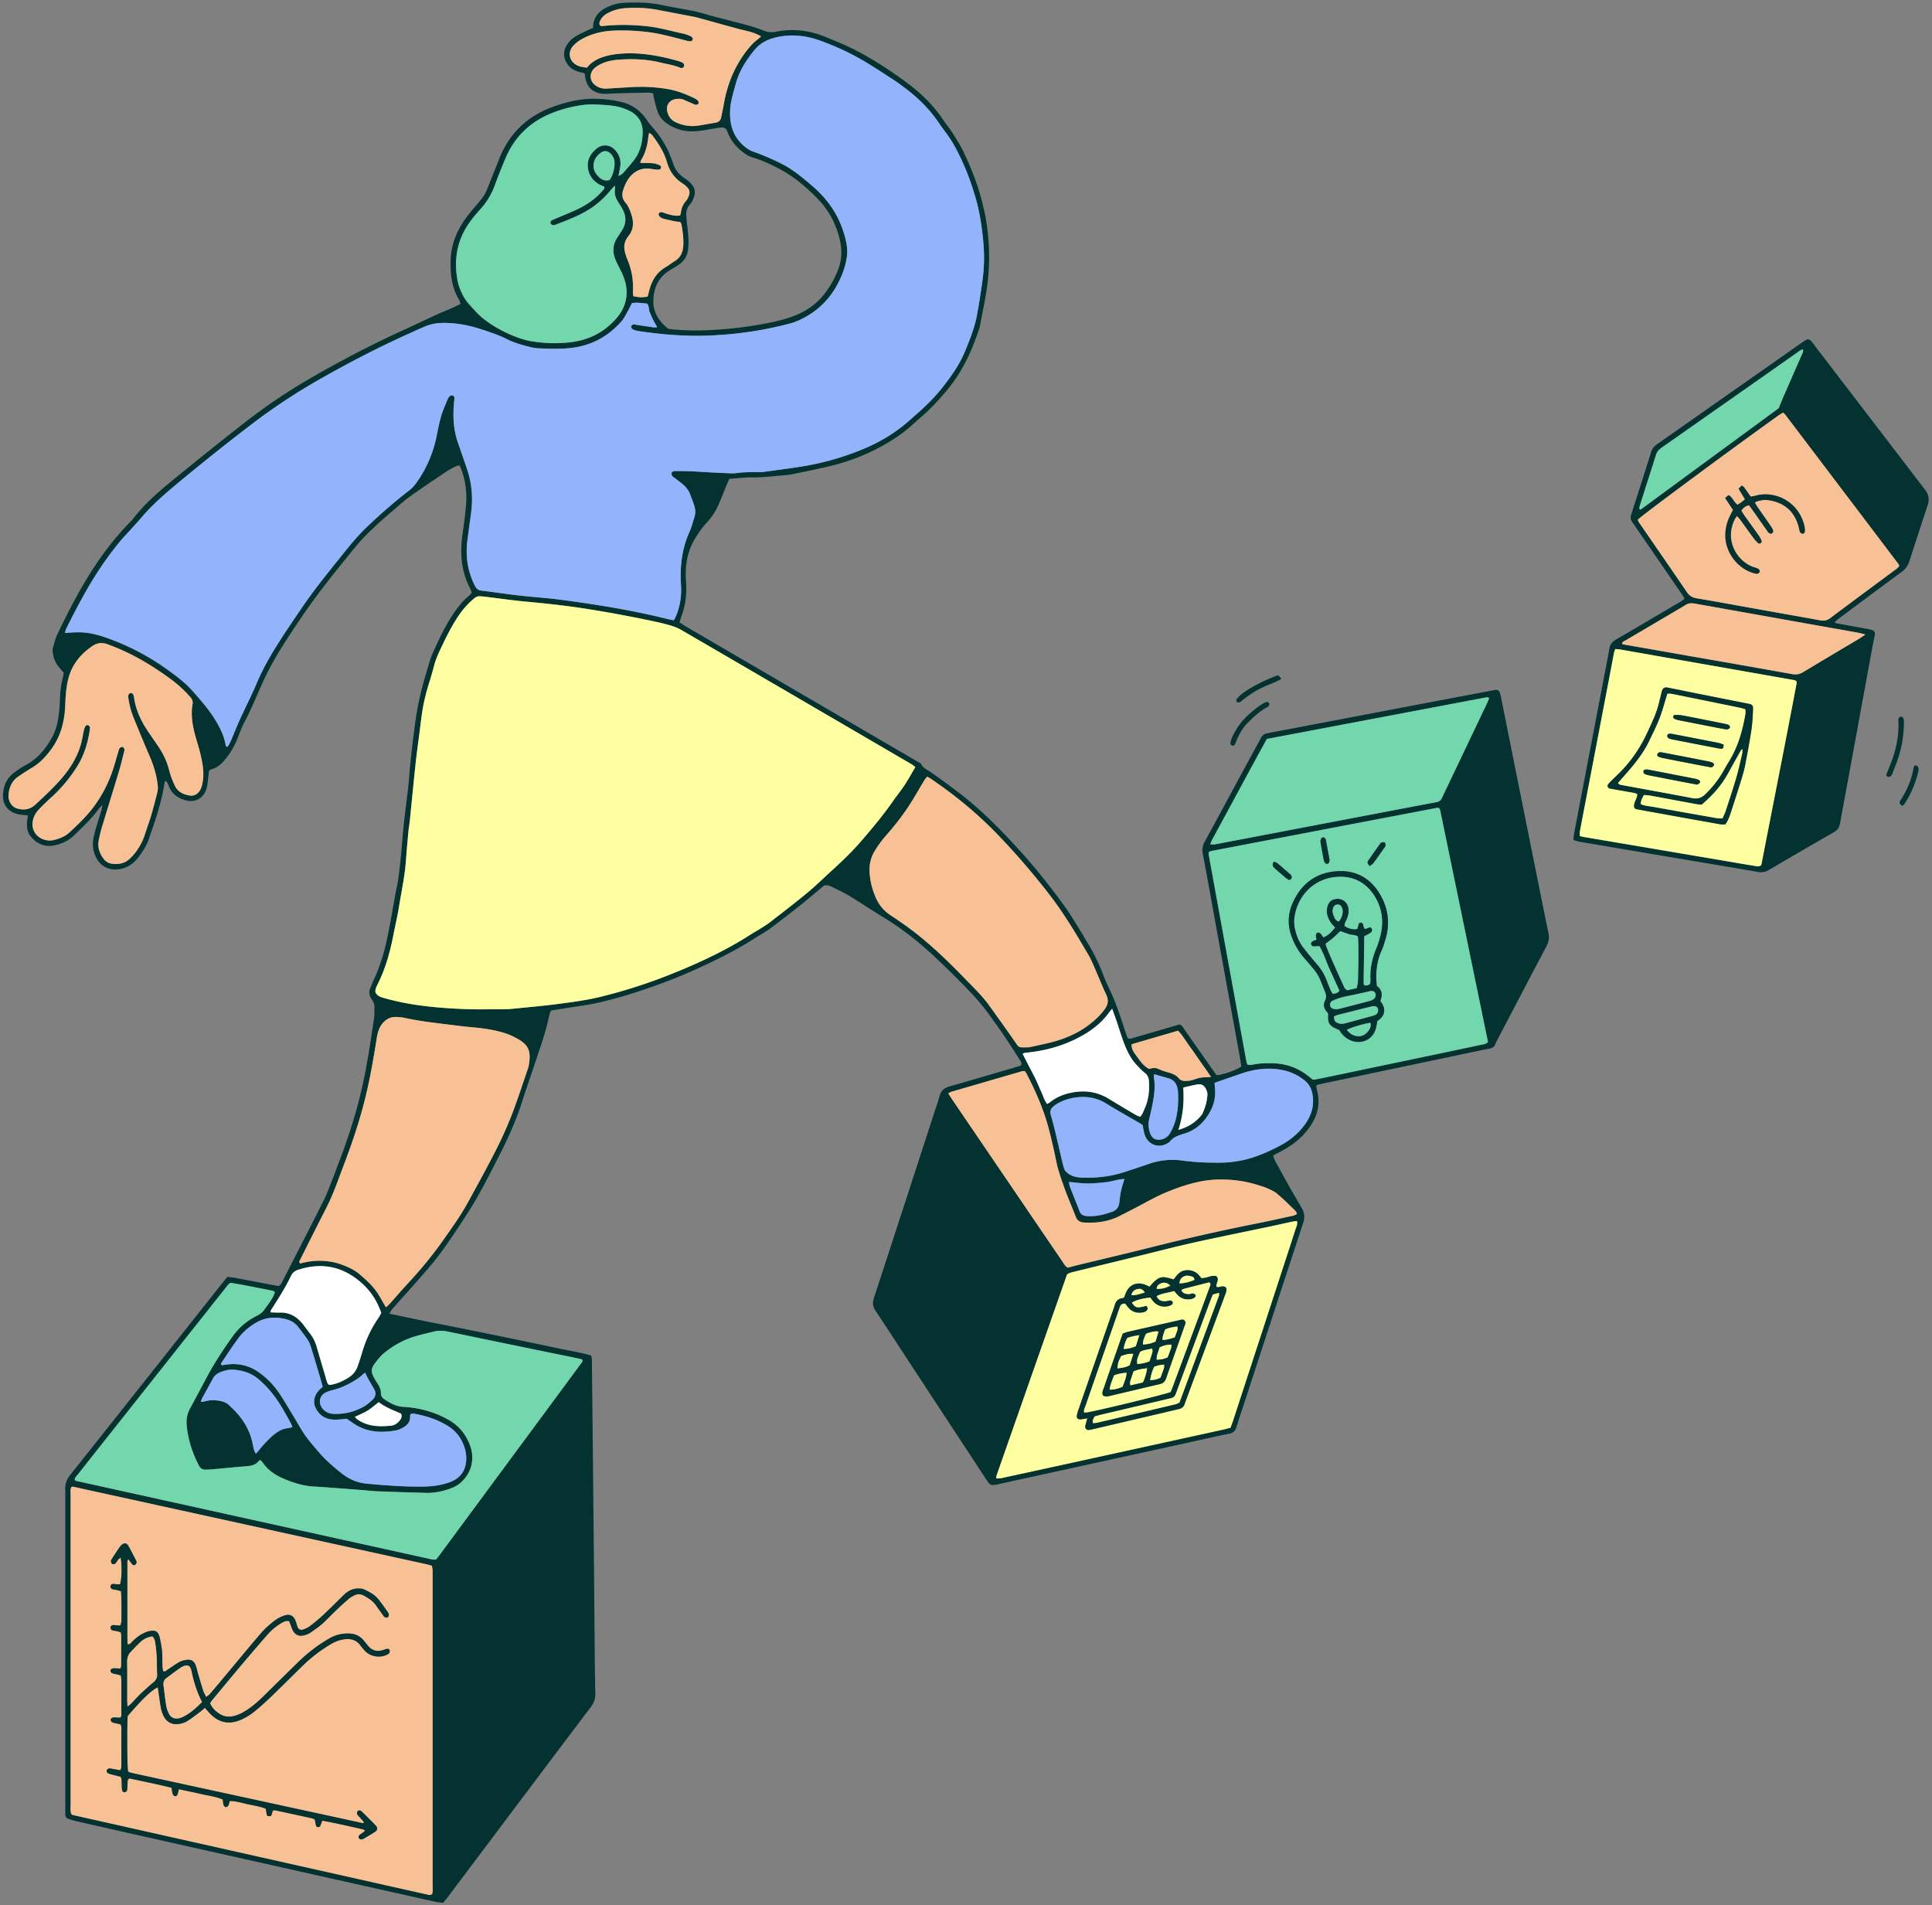
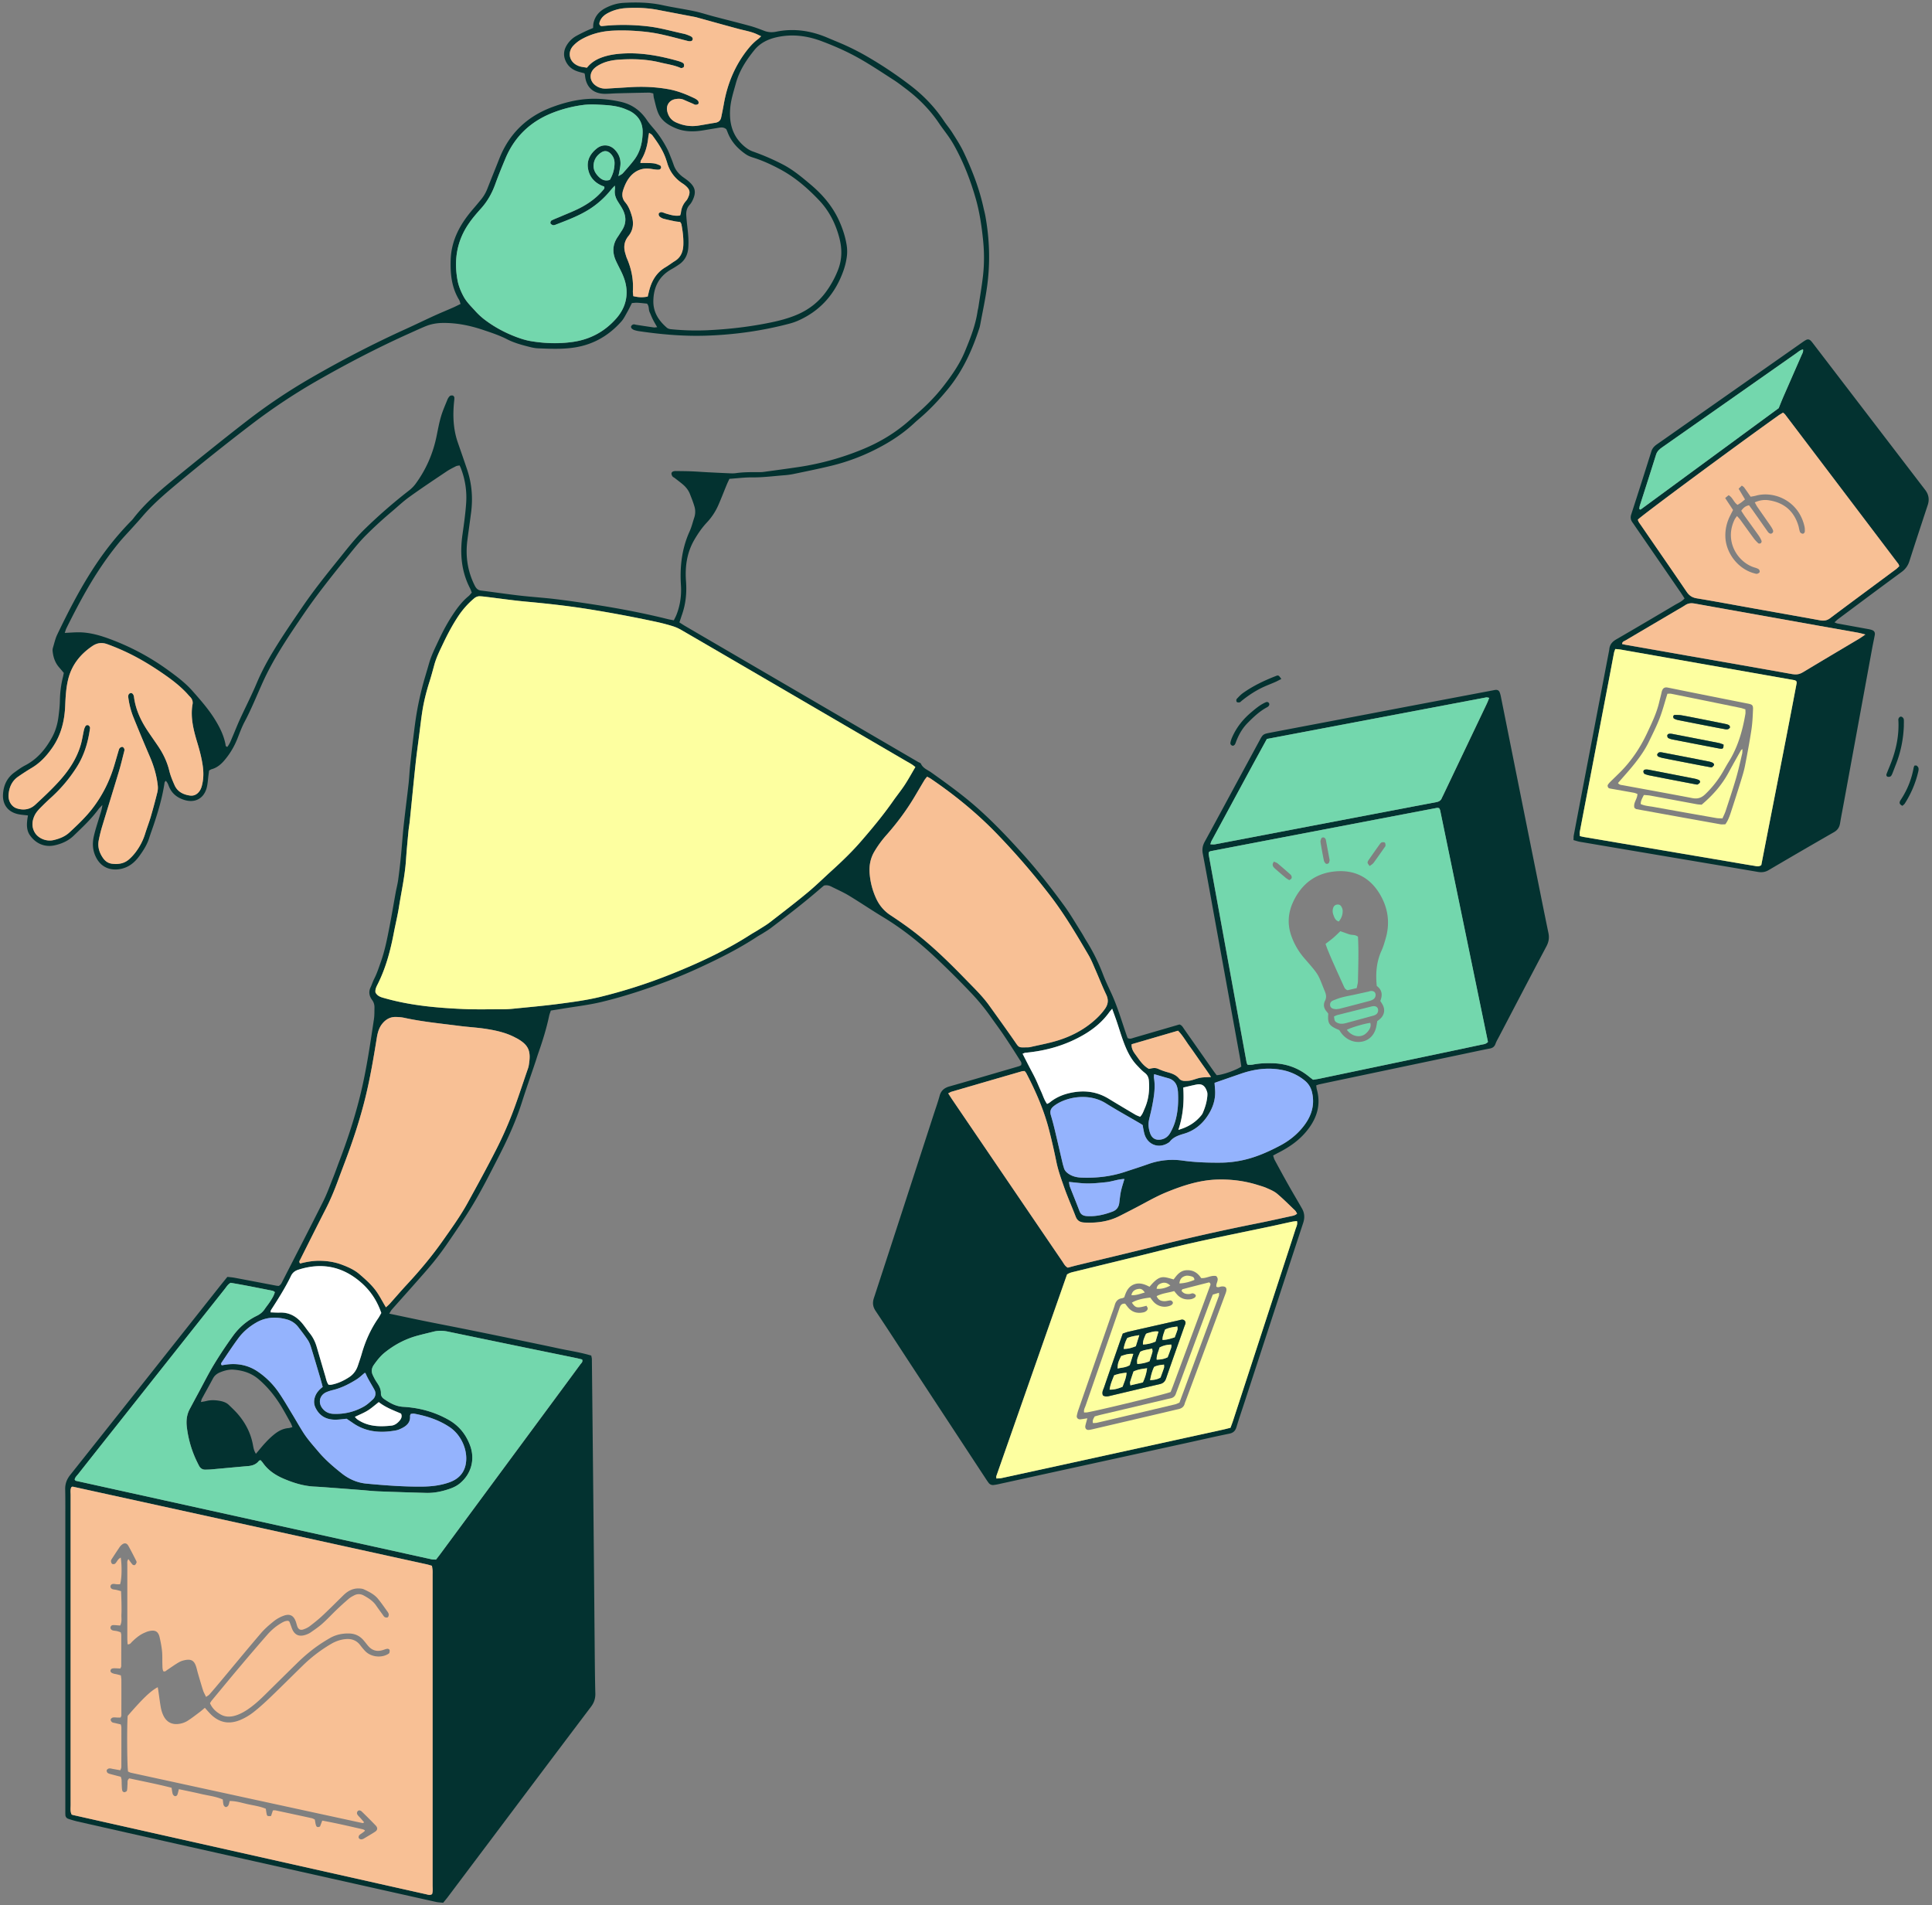
<svg xmlns="http://www.w3.org/2000/svg" width="357" height="352" fill="none">
  <rect width="100%" height="100%" fill="#808080" stroke="none" />
  <path d="M243.215 200.578c.046.281.061.521.122.751.833 3.049-.138 5.628-2.109 7.926-1.374 1.603-3.1 2.768-4.969 3.723-.322.163-.639.337-1.011.536.102.301.158.582.286.817.852 1.578 1.71 3.156 2.594 4.719.802 1.42 1.639 2.819 2.446 4.239.491.858.547 1.726.225 2.697-3.631 11.046-7.237 22.103-10.847 33.16-.496 1.512-1.012 3.018-1.471 4.54-.215.705-.588 1.078-1.333 1.226-2.518.51-5.021 1.088-7.533 1.639-8.366 1.834-16.736 3.667-25.101 5.495-3.386.741-6.772 1.486-10.158 2.227-.24.051-.48.087-.726.117a.977.977 0 0 1-.965-.413c-.245-.327-.465-.669-.689-1.011-4.505-6.859-9.009-13.718-13.509-20.582-2.216-3.381-4.407-6.777-6.654-10.132-.526-.787-.628-1.492-.332-2.401 3.708-11.322 7.385-22.655 11.067-33.987.368-1.124.766-2.242 1.078-3.381.265-.986.878-1.471 1.833-1.742 3.417-.96 6.818-1.971 10.224-2.962.863-.25 1.721-.5 2.585-.756.153-.046.291-.132.403-.183.209-.46-.092-.761-.271-1.047a166.12 166.12 0 0 0-2.926-4.52c-.776-1.149-1.609-2.263-2.411-3.396a39.225 39.225 0 0 0-3.569-4.352 161.071 161.071 0 0 0-6.864-6.818c-2.906-2.706-6.001-5.158-9.408-7.221-2.129-1.287-4.192-2.686-6.322-3.978-1.042-.634-2.171-1.124-3.263-1.675-.409-.205-.838-.327-1.385-.2-.188.159-.439.368-.684.577-2.931 2.544-6.006 4.908-9.101 7.252-.485.368-1.016.68-1.532 1.007-.347.219-.71.403-1.052.628-3.35 2.206-6.925 3.993-10.561 5.674a92.407 92.407 0 0 1-5.633 2.39c-4.081 1.563-8.228 2.936-12.472 3.963-2.451.592-4.979.873-7.472 1.292-.638.107-1.276.204-1.956.312-.117.352-.245.648-.311.955-.49 2.318-1.185 4.576-1.971 6.812-.205.578-.379 1.165-.573 1.742-.832 2.477-1.7 4.938-2.492 7.426-1.118 3.513-2.645 6.848-4.325 10.117-1.696 3.304-3.357 6.629-5.328 9.78-1.276 2.043-2.63 4.034-3.993 6.016a53.63 53.63 0 0 1-2.701 3.641c-1.216 1.486-2.498 2.911-3.77 4.351-1.297 1.471-2.61 2.922-3.906 4.393-.174.199-.291.449-.496.771 2.186.459 4.255.904 6.328 1.328 2.079.423 4.156.822 6.236 1.235 2.078.414 4.157.838 6.235 1.262 2.038.419 4.076.837 6.114 1.261 2.078.434 4.152.858 6.225 1.308 2.058.449 4.157.74 6.195 1.358.046.276.112.47.112.664.113 10.659.225 21.312.327 31.97.072 7.145.128 14.29.194 21.44.026 2.778.046 5.551.118 8.33.025.944-.22 1.716-.797 2.477-6.256 8.273-12.482 16.567-18.712 24.856-2.58 3.427-5.153 6.853-7.732 10.28-.266.358-.558.695-.88 1.088-.459-.051-.903-.066-1.332-.158-6.567-1.466-13.136-2.937-19.704-4.408-9.35-2.094-18.706-4.187-28.058-6.286a8753.023 8753.023 0 0 1-18.503-4.173 18.88 18.88 0 0 1-1.644-.48c-.337-.107-.546-.358-.562-.725-.015-.286-.01-.572-.01-.858V279.86c0-1.552.01-3.105-.026-4.652-.025-1.027.286-1.859.94-2.687 9.173-11.537 18.32-23.099 27.471-34.651.506-.639 1.022-1.267 1.558-1.931.485.056.925.087 1.358.169 2.564.48 5.127.975 7.691 1.46.159.031.323.031.44.046.438-.224.572-.633.755-.985 2.492-4.867 5.006-9.724 7.452-14.617.73-1.455 1.276-3.003 1.884-4.514.394-.986.74-1.987 1.119-2.978 1.526-4.004 2.855-8.069 3.876-12.241 1.129-4.612 1.803-9.29 2.508-13.968.102-.685.081-1.384.096-2.079.016-.536-.101-1.006-.448-1.476-.496-.674-.68-1.466-.276-2.303.245-.511.413-1.067.668-1.573.522-1.021.869-2.109 1.247-3.187.766-2.165 1.19-4.407 1.624-6.649.397-2.043.736-4.096 1.108-6.139.138-.761.343-1.517.45-2.283.194-1.415.362-2.834.5-4.254.194-1.946.317-3.902.526-5.848.276-2.553.613-5.102.899-7.655.118-1.052.164-2.12.27-3.172.185-1.787.383-3.57.602-5.352.196-1.578.384-3.161.655-4.729.256-1.486.577-2.962.945-4.423.388-1.542.877-3.059 1.311-4.591.425-1.501 1.13-2.891 1.784-4.29.76-1.629 1.608-3.212 2.599-4.714.837-1.266 1.736-2.472 2.921-3.437.215-.173.379-.414.597-.654-.112-.28-.193-.546-.321-.796-1.63-3.136-1.884-6.456-1.404-9.893.27-1.935.552-3.881.684-5.832a14.91 14.91 0 0 0-.985-6.486c-.057-.148-.133-.291-.23-.5-.245.056-.49.061-.686.163-.582.296-1.168.587-1.71.95-2.303 1.547-4.617 3.079-6.869 4.704-1.19.852-2.257 1.879-3.38 2.819a74.65 74.65 0 0 0-4.602 4.218c-1.369 1.353-2.539 2.875-3.749 4.362a215.617 215.617 0 0 0-4.187 5.275 111.458 111.458 0 0 0-3.535 4.847c-1.543 2.257-3.08 4.525-4.505 6.859-1.163 1.915-2.246 3.881-3.17 5.934-1.093 2.416-2.075 4.882-3.32 7.226-.536 1.007-.925 2.089-1.349 3.152a14.227 14.227 0 0 1-2.38 3.973c-.648.761-1.379 1.384-2.37 1.655-.153.04-.285.143-.474.245l-.107.822c-.102.766-.133 1.552-.317 2.298-.5 2.017-2.14 2.932-4.117 2.324-1.26-.388-2.257-1.108-2.814-2.36-.172-.393-.276-.842-.658-1.19-.092.138-.194.22-.21.317-.398 2.717-1.174 5.337-2.047 7.926-.26.771-.547 1.537-.792 2.319-.398 1.266-1.103 2.364-1.88 3.416-.842 1.144-1.894 1.997-3.35 2.304-1.629.342-3.488-.062-4.54-2.033-.7-1.312-.771-2.661-.454-4.04.29-1.271.715-2.507 1.087-3.758.174-.572.394-1.134.48-1.977-.342.368-.546.547-.7.756-1.332 1.828-2.982 3.355-4.596 4.913-.99.96-2.236 1.512-3.57 1.793-1.858.388-3.518-.383-4.56-1.931-.521-.776-.562-1.69-.47-2.604.03-.317.092-.634.148-.996-.613-.072-1.174-.108-1.72-.215-1.952-.383-3.024-1.777-2.886-3.764.112-1.629.756-2.998 2.109-3.973.628-.455 1.256-.924 1.94-1.277 2.273-1.169 3.82-3.028 5.016-5.219.633-1.16.996-2.416 1.17-3.718.132-1.011.25-2.028.27-3.049.03-1.481.2-2.932.567-4.362.061-.234.097-.475.158-.761-.286-.337-.567-.684-.858-1.016-.76-.863-1.098-1.895-1.21-3.018-.02-.199 0-.414.056-.603.25-.817.429-1.67.792-2.436 2.119-4.417 4.356-8.769 7.078-12.859a55.681 55.681 0 0 1 6.266-7.824c.225-.235.47-.46.67-.715 2.109-2.743 4.698-4.995 7.354-7.161 4.524-3.687 9.064-7.359 13.681-10.934a105.234 105.234 0 0 1 11.787-7.911c5.73-3.314 11.588-6.358 17.62-9.09 1.746-.792 3.468-1.635 5.215-2.431 1.148-.526 2.323-1.001 3.478-1.512.444-.194.877-.419 1.383-.664-.102-.291-.153-.572-.29-.797-1.364-2.262-1.614-4.729-1.538-7.308.108-3.682 1.752-6.639 4.06-9.341.532-.618 1.058-1.246 1.573-1.874a7.346 7.346 0 0 0 1.16-2.007c.71-1.823 1.454-3.636 2.17-5.459 1.834-4.689 5.137-7.865 9.842-9.607 2.037-.75 4.141-1.307 6.297-1.47 2.114-.159 4.233.045 6.317.51 2.099.47 3.692 1.64 4.877 3.427.383.577.853 1.093 1.303 1.624.96 1.123 1.751 2.36 2.425 3.667.281.541.486 1.118.715 1.685.169.414.327.838.47 1.262.317.919.904 1.634 1.675 2.211.363.265.741.511 1.078.807 1.241 1.067 1.507 2.027.654 3.692a3.33 3.33 0 0 1-.491.7c-.5.557-.633 1.226-.587 1.935.051.813.143 1.625.235 2.437.133 1.179.23 2.354.133 3.544-.107 1.302-.639 2.349-1.731 3.085-.44.296-.884.587-1.349.842-2.283 1.277-3.319 3.243-3.375 5.827-.046 2.115.96 3.652 2.466 4.97.261.229.567.286.904.316a46.68 46.68 0 0 0 6.604.179c3.958-.184 7.89-.638 11.771-1.445 1.599-.332 3.167-.746 4.689-1.379 2.247-.94 4.091-2.355 5.51-4.326a17.697 17.697 0 0 0 2.212-4.075c.745-1.956.725-3.923.199-5.899-.69-2.605-1.89-4.964-3.754-6.92-2.119-2.227-4.433-4.229-7.16-5.689-1.614-.869-3.284-1.64-5.046-2.186-.459-.143-.929-.337-1.323-.608-1.506-1.042-2.706-2.344-3.365-4.09-.072-.19-.158-.374-.215-.512-.418-.377-.858-.372-1.312-.3-1.006.163-2.007.336-3.013.5-1.716.28-3.412.28-5.056-.409-1.435-.603-2.687-1.435-3.274-2.942-.322-.827-.5-1.716-.725-2.584-.072-.27-.082-.556-.128-.899-.291-.05-.556-.148-.827-.143-1.956.031-3.917.077-5.873.128-.736.02-1.466.092-2.201.092-2.181 0-3.509-1.226-3.708-3.376-.01-.117-.051-.235-.092-.413-.409-.108-.838-.205-1.256-.343-1.017-.332-1.788-.95-2.237-1.945-.46-1.022-.353-1.992.219-2.922a4.808 4.808 0 0 1 1.742-1.69 30.048 30.048 0 0 1 1.859-.935c.403-.194.817-.352 1.256-.541.021-.306.01-.592.066-.863.276-1.338 1.099-2.257 2.288-2.86 1.027-.521 2.125-.858 3.279-.92 2.411-.137 4.806-.091 7.186.424 1.951.424 3.932.705 5.888 1.119 1.195.25 2.36.643 3.545.955 2.247.592 4.499 1.15 6.741 1.762.904.245 1.782.587 2.656.92.715.27 1.44.3 2.17.152 3.32-.679 6.491-.183 9.566 1.14 1.2.515 2.415.985 3.595 1.537a47.537 47.537 0 0 1 3.366 1.736 74.818 74.818 0 0 1 8.35 5.562c2.38 1.828 4.438 3.968 6.108 6.475.495.746 1.088 1.435 1.563 2.191.72 1.14 1.46 2.273 2.042 3.478 1.584 3.32 2.922 6.736 3.718 10.347.113.516.256 1.027.353 1.548.791 4.366.929 8.743.311 13.15-.316 2.268-.796 4.5-1.215 6.742-.051.281-.102.567-.189.837-1.333 4.106-3.095 7.983-5.873 11.348-1.614 1.961-3.34 3.8-5.281 5.444-.281.24-.557.48-.827.731-2.069 1.945-4.413 3.483-6.931 4.775a37.844 37.844 0 0 1-8.34 3.135c-2.374.583-4.775 1.063-7.17 1.563a14.37 14.37 0 0 1-1.823.23c-1.91.158-3.81.403-5.74.383-1.379-.015-2.763.169-4.214.266-.158.352-.322.674-.459 1.001-.547 1.317-1.053 2.655-1.63 3.958a11.324 11.324 0 0 1-2.104 3.14c-.893.955-1.624 2.028-2.288 3.167-1.394 2.395-1.736 4.989-1.537 7.676.153 2.068-.031 4.07-.7 6.031-.168.496-.332.996-.521 1.558.419.26.787.511 1.17.73 8.565 5 17.134 9.995 25.704 14.995 5.745 3.35 11.491 6.705 17.241 10.06.174.103.44.169.511.317.383.863 1.241 1.134 1.92 1.624 2.957 2.109 5.904 4.229 8.626 6.655 2.962 2.64 5.679 5.51 8.33 8.462 2.707 3.013 5.194 6.2 7.574 9.464 1.154 1.578 2.134 3.283 3.181 4.938.327.516.608 1.062.935 1.583a35.136 35.136 0 0 1 3.095 6.241c.419 1.103.929 2.176 1.43 3.248 1.134 2.411 1.889 4.954 2.742 7.467.118.347.24.689.358 1.011.444.25.827.046 1.205-.066 2.783-.807 5.562-1.619 8.365-2.436.465.112.664.541.915.903 1.762 2.503 3.513 5.016 5.275 7.523.23.332.48.654.7.945 1.042-.036 3.57-.919 4.555-1.593-.086-.562-.168-1.16-.275-1.757-1.456-8.029-2.916-16.057-4.377-24.09-.817-4.495-1.614-8.999-2.467-13.488-.153-.817-.041-1.491.353-2.211 2.313-4.224 4.591-8.468 6.884-12.707 1.067-1.976 2.14-3.948 3.207-5.924.674-1.246.674-1.262 2.125-1.537 3.564-.685 7.134-1.359 10.699-2.038 5.051-.96 10.097-1.925 15.142-2.886 5.092-.965 10.179-1.93 15.271-2.89.158-.031.321-.072.48-.077.316-.01.567.133.684.424.107.261.179.541.235.817.909 4.52 1.813 9.045 2.717 13.565 1.333 6.639 2.666 13.283 4.004 19.922.684 3.402 1.363 6.803 2.068 10.199.184.884.056 1.655-.373 2.462-2.941 5.551-5.847 11.128-8.763 16.7-.225.434-.485.858-.649 1.318-.189.526-.526.766-1.062.868-1.604.306-3.197.653-4.791.991-7.584 1.593-15.168 3.186-22.752 4.785-1.317.276-2.635.551-3.947.837-.189.041-.373.123-.603.205l.031.01Zm-118.699-85.962c.189-.394.347-.675.465-.971.71-1.777.965-3.626.842-5.526-.214-3.432.164-6.756 1.604-9.928.368-.812.577-1.695.858-2.548a3.395 3.395 0 0 0 .036-2.053c-.23-.782-.531-1.537-.828-2.293-.286-.741-.776-1.338-1.384-1.844-.469-.388-.96-.756-1.445-1.134-.128-.097-.306-.158-.393-.286-.107-.153-.204-.362-.194-.536.015-.276.255-.393.51-.439.082-.015.164-.021.246-.021.939.016 1.879.016 2.814.051 1.057.041 2.119.123 3.176.179 1.221.062 2.441.123 3.667.174.49.02.986.056 1.466-.01 1.42-.205 2.85-.194 4.28-.189.286 0 .572 0 .858-.041 2.18-.296 4.366-.587 6.542-.914a50.669 50.669 0 0 0 11.761-3.269c2.855-1.174 5.49-2.701 7.865-4.663.787-.648 1.532-1.348 2.303-2.017 1.727-1.506 3.33-3.136 4.735-4.944 1.557-2.002 3.008-4.07 3.988-6.434 1.006-2.416 1.967-4.842 2.35-7.452.035-.24.112-.48.148-.72.291-1.935.628-3.866.853-5.812.255-2.237.24-4.473.005-6.721-.261-2.522-.628-5.025-1.318-7.461-.996-3.503-2.308-6.889-4.101-10.071a20.004 20.004 0 0 0-.986-1.548c-.561-.801-1.169-1.573-1.716-2.385-1.659-2.466-3.707-4.55-6.072-6.337-.751-.567-1.491-1.15-2.278-1.655-2.129-1.369-4.233-2.784-6.435-4.024-2.201-1.242-4.519-2.263-6.894-3.157-2.702-1.016-5.46-1.374-8.294-.745-1.624.357-3.09 1.062-4.167 2.395-1.502 1.854-2.779 3.82-3.417 6.164-.419 1.537-.924 3.054-1.042 4.653-.194 2.6.383 4.948 2.406 6.777.551.5 1.128.904 1.848 1.154a43.281 43.281 0 0 1 5.388 2.329c1.946.991 3.601 2.39 5.256 3.784 2.242 1.89 4.09 4.081 5.296 6.803.648 1.471 1.133 2.977 1.358 4.555a7.391 7.391 0 0 1-.015 2.069 12.786 12.786 0 0 1-.577 2.374c-1.502 4.295-4.239 7.487-8.447 9.336-.521.23-1.068.409-1.614.552-5.036 1.328-10.158 2.037-15.357 2.206-4.178.133-8.32-.23-12.446-.838a5.114 5.114 0 0 1-.833-.204 1.213 1.213 0 0 1-.413-.245c-.159-.148-.235-.358-.097-.546a.666.666 0 0 1 .383-.251c.148-.03.316.046.475.072 1.087.168 2.175.337 3.268.49.179.026.373-.02.633-.041-.306-.541-.577-.991-.812-1.46-.219-.44-.388-.899-.592-1.344-.215-.475-.046-1.067-.475-1.552-.572-.056-1.18-.128-1.782-.164-.322-.02-.644.036-1.006.057-.286.561-.547 1.113-.848 1.639-.342.603-.649 1.246-1.098 1.757-2.329 2.625-5.194 4.29-8.698 4.821-2.237.342-4.479.235-6.721.148-.485-.02-.975-.117-1.45-.235-1.466-.368-2.931-.756-4.28-1.45-1.385-.71-2.85-1.195-4.326-1.691-2.462-.832-4.948-1.348-7.558-1.312-1.084.015-2.115.194-3.106.592-1.02.414-2.016.884-3.022 1.333-5.812 2.61-11.462 5.551-16.993 8.713a110.067 110.067 0 0 0-12.23 8.125 419.533 419.533 0 0 0-13.974 11.159c-2.19 1.834-4.35 3.708-6.21 5.894-.607.715-1.246 1.404-1.874 2.104-.792.878-1.619 1.731-2.37 2.64a59.72 59.72 0 0 0-3.764 5.133c-2.247 3.421-4.141 7.032-5.96 10.689-.137.27-.209.577-.321.894.863-.041 1.629-.103 2.395-.113 2.334-.03 4.51.679 6.644 1.507a44.662 44.662 0 0 1 10.174 5.572c1.548 1.123 3.085 2.288 4.366 3.733 1.46 1.649 2.916 3.299 4.096 5.178.92 1.471 1.69 2.978 2.023 4.689.035.173-.022.419.337.495.454-.546.689-1.241.974-1.9.45-1.047.864-2.119 1.338-3.156 1.037-2.262 2.176-4.479 3.142-6.772.894-2.114 1.982-4.126 3.172-6.072 1.654-2.717 3.462-5.342 5.255-7.972a94.719 94.719 0 0 1 3.177-4.352c1.292-1.685 2.63-3.329 3.958-4.984 1.404-1.752 2.793-3.509 4.417-5.082a97.199 97.199 0 0 1 8.12-7.068c.48-.367.924-.817 1.276-1.302 1.927-2.646 3.198-5.582 3.847-8.789.245-1.201.464-2.411.806-3.58.306-1.052.761-2.064 1.17-3.085.101-.261.26-.521.46-.71.117-.112.378-.138.55-.097.124.026.276.22.287.352.025.276-.02.562-.051.843-.25 2.543-.148 5.051.7 7.492.576 1.66 1.154 3.315 1.716 4.98.873 2.599 1.088 5.265.73 7.977-.22 1.7-.465 3.396-.684 5.097-.374 2.911.025 5.694 1.343 8.334.25.501.547.879 1.159.955 2.39.297 4.77.654 7.16.93 2.232.255 4.474.393 6.701.664 2.513.306 5.015.679 7.513 1.067 4.438.695 8.84 1.543 13.201 2.63.312.077.634.128 1.063.21l.015-.005Zm44.626 27.123c-.572-.505-1.19-.812-1.783-1.154l-22.629-13.207c-6.277-3.662-12.548-7.323-18.835-10.97a7.788 7.788 0 0 0-1.675-.73 39.993 39.993 0 0 0-3.08-.797 243.859 243.859 0 0 0-12.267-2.303c-3.871-.623-7.763-1.047-11.666-1.41-2.435-.224-4.855-.582-7.286-.873a16.127 16.127 0 0 0-1.216-.117c-.424-.021-.781.122-1.114.408a15.501 15.501 0 0 0-2.85 3.177c-1.117 1.67-2.047 3.432-2.906 5.245-.591 1.251-1.214 2.497-1.582 3.84-.281 1.022-.552 2.048-.873 3.059-.572 1.793-1.042 3.606-1.334 5.465-.225 1.41-.382 2.829-.561 4.249-.24 1.859-.501 3.723-.7 5.587-.373 3.488-.705 6.982-1.062 10.47-.066.648-.19 1.292-.25 1.94-.164 1.747-.332 3.494-.45 5.245-.2 2.942-.837 5.812-1.297 8.708-.255 1.609-.648 3.197-.956 4.801-.627 3.294-1.475 6.516-3.007 9.534-.235.46-.466.961-.379 1.482.415.776 1.155.909 1.86 1.103 4.668 1.307 9.463 1.736 14.278 1.951 2.406.107 4.816.046 7.227.046.654 0 1.308-.021 1.957-.087 2.88-.291 5.771-.542 8.641-.92 2.508-.332 5.026-.664 7.477-1.256a96.835 96.835 0 0 0 13.048-4.172c5.123-2.043 10.123-4.352 14.78-7.339.48-.307.986-.577 1.466-.884.72-.459 1.471-.888 2.145-1.409 2.324-1.798 4.658-3.586 6.92-5.46 1.568-1.302 3.024-2.737 4.535-4.106 1.91-1.726 3.759-3.514 5.439-5.464 2.053-2.38 4.065-4.796 5.868-7.375.7-1.006 1.481-1.956 2.15-2.978.69-1.052 1.292-2.16 1.967-3.299ZM13.212 335.252c.122.066.153.091.194.102 5.214 1.174 10.429 2.344 15.643 3.513 13.697 3.075 27.39 6.149 41.087 9.219 2.865.643 5.735 1.287 8.6 1.925.346.077.7.245 1.103-.02.189-.521.102-1.093.102-1.655.005-19.106 0-38.211 0-57.312 0-.286.016-.572-.005-.858-.02-.276-.076-.546-.117-.848-.358-.102-.665-.204-.981-.27-21.797-4.786-43.594-9.571-65.396-14.351-.067-.015-.148.051-.245.087-.24.444-.143.945-.143 1.425-.006 7.676 0 15.346 0 23.022v34.289c0 .562-.098 1.139.163 1.726l-.005.006Zm67.358-47.067c.296-.383.55-.7.79-1.027 6.767-9.162 13.535-18.324 20.302-27.481 1.869-2.528 3.738-5.056 5.597-7.589.179-.24.501-.455.312-.894-.368-.087-.761-.189-1.155-.271-3.038-.623-6.077-1.241-9.111-1.869a4728.63 4728.63 0 0 1-14.505-3.003c-.892-.189-1.776-.219-2.665 0-1.026.261-2.064.496-3.085.777-2.195.607-4.162 1.654-5.934 3.079-.808.644-1.43 1.451-2.022 2.283-.414.582-.506 1.205-.215 1.854.22.48.465.955.76 1.389.425.618.778 1.246.757 2.028-.01.454.235.801.572 1.031 1.078.741 2.175 1.379 3.56 1.456 2.971.168 5.776.924 8.39 2.41 1.91 1.083 3.161 2.656 3.932 4.673.982 2.574.267 5.296-1.853 7.053-.51.424-1.082.72-1.7.945-1.471.536-2.983.863-4.551.822a740.225 740.225 0 0 1-8.81-.286c-1.098-.046-2.195-.168-3.293-.255-1.59-.123-3.172-.245-4.76-.363-1.263-.092-2.524-.194-3.786-.26-1.986-.097-3.85-.674-5.663-1.451-1.526-.653-2.875-1.542-3.845-2.926-.133-.189-.301-.358-.434-.511-.148.056-.25.061-.291.118-.511.674-1.211.914-2.023.98-2.278.194-4.55.414-6.828.618-.328.031-.654.026-.98.041-.604.031-1.011-.245-1.278-.771-.072-.148-.148-.291-.22-.439a20.105 20.105 0 0 1-2.002-6.645c-.142-1.164-.03-2.277.526-3.324.517-.971 1.038-1.946 1.564-2.911.97-1.793 1.88-3.621 2.937-5.363a78.098 78.098 0 0 1 3.523-5.296 11.742 11.742 0 0 1 4.367-3.672c.607-.301 1.092-.684 1.465-1.236.318-.475.69-.914.996-1.394.347-.546.715-1.088.889-1.767-.158-.092-.286-.209-.434-.24-2.6-.511-5.188-1.047-7.742-1.466-.522.296-.762.736-1.063 1.114a43591.149 43591.149 0 0 0-20.229 25.535c-2.283 2.88-4.566 5.761-6.838 8.641-.266.342-.618.644-.69 1.073.102.112.148.209.21.219 21.915 4.842 43.829 9.678 65.743 14.509.234.051.48.036.828.057l-.015.005Zm149.999-91.417c.302-.015.624.005.93-.056 1.21-.245 2.431-.276 3.657-.245 2.492.056 4.719.848 6.659 2.426.251.204.511.398.802.623.398-.067.802-.118 1.195-.2l22.89-4.795c2.319-.485 4.632-.97 6.946-1.471.418-.092.893-.087 1.287-.521-2.937-14.238-5.879-28.508-8.825-42.772-.031-.153-.128-.291-.194-.429-.154-.02-.281-.071-.394-.051-13.952 2.661-27.9 5.332-41.852 8.003-.107.021-.204.118-.327.194 0 .164-.026.327 0 .48 2.334 12.809 4.668 25.622 7.007 38.431.02.112.107.215.199.383h.02ZM71.315 241.567c.24-.224.486-.424.695-.653 1.061-1.185 2.099-2.396 3.182-3.565 2.364-2.549 4.59-5.199 6.593-8.044 1.619-2.303 3.279-4.586 4.636-7.058 1.767-3.217 3.54-6.44 5.205-9.713a71.32 71.32 0 0 0 2.91-6.471c1.064-2.737 1.957-5.541 2.918-8.32.092-.27.194-.541.245-.822.459-2.655.066-3.81-2.237-5.081-.036-.021-.078-.036-.114-.051-1.67-.925-3.507-1.349-5.356-1.645-1.69-.276-3.407-.357-5.108-.577-3.395-.439-6.813-.761-10.168-1.491a8.205 8.205 0 0 0-1.577-.164c-1.006-.02-1.803.424-2.447 1.18-.658.781-.91 1.711-1.067 2.692-.588 3.666-1.206 7.323-2.09 10.939-1.01 4.137-2.348 8.151-3.85 12.124-.388 1.032-.782 2.058-1.16 3.095-.673 1.844-1.413 3.652-2.307 5.398-1.6 3.126-3.167 6.267-4.74 9.402-.098.194-.306.404-.01.725 1.215-.326 2.492-.536 3.804-.5 1.319.036 2.59.235 3.836.695 1.196.444 2.364.955 3.325 1.787.985.853 1.982 1.726 2.788 2.737.801 1.007 1.373 2.196 2.094 3.381Zm100.002-98.061c-.209.271-.378.445-.5.649-.608 1.016-1.206 2.038-1.813 3.054-1.507 2.533-3.259 4.887-5.21 7.094a19.83 19.83 0 0 0-2.231 3.054c-.741 1.251-.986 2.62-.879 4.004a13.513 13.513 0 0 0 1.231 4.714c.587 1.246 1.435 2.257 2.594 3.023 1.19.786 2.37 1.593 3.519 2.441 3.79 2.799 7.145 6.083 10.414 9.448 1.506 1.553 3.074 3.054 4.341 4.816 1.547 2.155 3.1 4.305 4.611 6.486.96 1.384.72 1.267 2.477 1.241.164 0 .327-.005.485-.046 1.706-.398 3.443-.705 5.113-1.225 2.349-.731 4.535-1.844 6.44-3.438.847-.709 1.619-1.491 2.262-2.4.592-.843.689-1.67.23-2.635-.705-1.471-1.292-2.993-1.951-4.489-.409-.935-.781-1.895-1.292-2.768-2.222-3.805-4.459-7.589-7.16-11.098a132.788 132.788 0 0 0-9.918-11.481c-3.672-3.789-7.758-7.109-12.13-10.076-.163-.112-.352-.199-.643-.357l.01-.011ZM114.276 32.56c.378-.245.644-.347.812-.536.705-.792 1.41-1.583 2.058-2.426 1.144-1.48 1.553-3.207 1.604-5.046.046-1.705-.643-3.003-2.099-3.881-.311-.189-.659-.322-.996-.465-1.491-.638-3.084-.76-4.673-.842-1.098-.057-2.216-.092-3.299.05-1.9.256-3.764.73-5.562 1.436-4.08 1.598-7.022 4.382-8.722 8.437-.664 1.583-1.314 3.166-1.895 4.78-.594 1.634-1.41 3.11-2.575 4.412-.843.94-1.67 1.895-2.38 2.947-2.124 3.156-2.68 6.598-2.022 10.291.195 1.098.608 2.099 1.139 3.085.557 1.026 1.384 1.813 2.145 2.655a12.746 12.746 0 0 0 1.7 1.583c1.829 1.4 3.842 2.472 5.996 3.274.837.312 1.706.582 2.584.725 2.59.434 5.195.521 7.805.138 3.202-.465 5.888-1.935 8.002-4.351 1.292-1.476 2.007-3.243 1.87-5.286-.082-1.215-.47-2.308-.991-3.381-.322-.659-.664-1.312-.971-1.976-.694-1.532-.623-3.008.348-4.413.255-.367.48-.761.73-1.128.955-1.42.843-2.84 0-4.26-.25-.424-.526-.827-.776-1.246-.409-.684-.613-1.42-.465-2.227.026-.132-.015-.28-.041-.602-.332.368-.551.592-.751.832-1.118 1.374-2.4 2.549-3.901 3.504-1.977 1.261-4.163 2.063-6.333 2.901-.148.056-.337.102-.475.056-.169-.062-.388-.199-.429-.348-.041-.148.066-.444.194-.505.546-.276 1.124-.485 1.685-.73 1.16-.501 2.344-.955 3.473-1.527 1.65-.838 3.146-1.9 4.346-3.33.148-.179.378-.332.225-.685-.143-.056-.332-.117-.516-.199-1.404-.643-2.278-1.731-2.482-3.253-.204-1.517.516-2.697 1.67-3.606 1.047-.822 2.4-.694 3.32.271.837.884 1.169 1.946.975 3.156-.082.516-.194 1.027-.327 1.726v-.01Zm69.845 240.641c.337-.026.653-.016.955-.082 4.463-.965 8.932-1.946 13.396-2.921 9.167-2.008 18.334-4.015 27.496-6.027.47-.102.94-.235 1.399-.347.179-.49.343-.909.48-1.333 2.876-8.805 5.751-17.614 8.626-26.419.976-2.988 1.956-5.97 2.916-8.963.143-.444.414-.883.256-1.481-.353.046-.669.067-.971.133-1.317.281-2.63.582-3.947.863-4.75 1.001-9.51 1.956-14.254 3.008-3.304.735-6.583 1.599-9.872 2.4-3.963.971-7.926 1.931-11.889 2.906-.506.128-1.042.205-1.553.562-4.346 12.39-8.708 24.831-13.064 37.266-.036.103.005.23.015.44l.011-.005ZM35.571 130.167c.111-.572-.072-1.042-.48-1.446-.205-.199-.383-.424-.578-.633-1.23-1.323-2.655-2.426-4.126-3.447-1.573-1.093-3.192-2.13-4.872-3.049a40.916 40.916 0 0 0-5.684-2.569c-1.027-.373-1.905-.24-2.779.352-2.2 1.502-3.774 3.448-4.443 6.078-.413 1.639-.495 3.304-.567 4.974-.122 2.783-.755 5.393-2.385 7.727-1.041 1.497-2.231 2.799-3.815 3.733a43.309 43.309 0 0 0-2.466 1.594c-1.17.797-1.68 1.966-1.798 3.33-.097 1.154.531 2.226 1.517 2.548 1.256.409 2.456.215 3.427-.684 1.496-1.384 2.992-2.784 4.361-4.29 1.823-2.007 3.325-4.249 4.07-6.9.24-.863.363-1.757.562-2.63.061-.266.179-.536.327-.761.066-.097.306-.148.434-.107.133.036.25.194.322.327.05.097.03.24.015.357-.357 2.533-1.077 4.928-2.466 7.109a27.574 27.574 0 0 1-4.633 5.511 50.383 50.383 0 0 0-2.119 2.037c-.368.378-.725.797-.96 1.257-.521 1.031-.628 2.14-.051 3.171.648 1.165 2.186 1.767 3.498 1.466 1.088-.25 2.125-.649 2.947-1.42 1.522-1.42 3.044-2.85 4.31-4.509 1.798-2.36 3.105-4.98 3.958-7.824.27-.899.521-1.803.792-2.702.056-.194.107-.414.235-.552.117-.127.362-.245.51-.209.148.036.307.255.348.424.04.184-.036.398-.087.592-.296 1.144-.562 2.299-.904 3.432-1.032 3.437-2.1 6.864-3.136 10.301a27.684 27.684 0 0 0-.613 2.493c-.245 1.235.113 2.339.833 3.345.403.561.945.914 1.624.996 1.128.137 2.221-.016 3.11-.787.49-.424.935-.914 1.318-1.435.725-.991 1.302-2.068 1.665-3.253.337-1.093.755-2.155 1.077-3.253.434-1.487.828-2.988 1.205-4.49.098-.388.118-.812.077-1.21-.2-1.879-.735-3.667-1.486-5.403a358.482 358.482 0 0 1-3.013-7.232 15.069 15.069 0 0 1-.95-3.667c-.062-.439.097-.71.393-.796.28-.077.547.163.638.587.016.082.02.163.036.24.312 2.232 1.231 4.213 2.462 6.072.653.986 1.343 1.951 2.002 2.932.94 1.399 1.654 2.89 2.052 4.545.22.904.588 1.782.966 2.635.527 1.2 1.568 1.726 2.803 1.91.813.123 1.435-.245 1.87-.909.173-.265.291-.587.373-.899.306-1.159.337-2.339.184-3.524-.19-1.46-.563-2.88-.986-4.289-.71-2.355-1.343-4.714-.93-7.212l.006.016Zm188.073 25.847c.348 0 .628.046.894-.006 6.093-1.154 12.18-2.323 18.268-3.488 6.169-1.179 12.339-2.354 18.513-3.529 1.364-.26 2.722-.521 4.091-.771.475-.087.843-.286 1.021-.761.057-.153.143-.296.215-.439 2.702-5.674 5.408-11.343 8.11-17.017.153-.322.276-.664.434-1.057-.245-.041-.409-.112-.552-.082-13.503 2.554-27.001 5.113-40.534 7.676-3.468 6.292-6.823 12.594-10.235 18.861-.092.168-.133.367-.214.613h-.011Zm-48.435 46.019c.332.511.587.92.863 1.318 3.534 5.199 7.068 10.393 10.602 15.587 3.213 4.724 6.425 9.448 9.642 14.172.271.398.475.863.996 1.134.552-.143 1.139-.312 1.732-.455 4.637-1.123 9.284-2.206 13.911-3.376a397.213 397.213 0 0 1 19.341-4.351c2.078-.413 4.147-.878 6.22-1.328.388-.086.802-.137 1.165-.48-.128-.199-.22-.429-.389-.587-1.087-1.042-2.155-2.119-3.304-3.085-.546-.459-1.256-.75-1.92-1.047-.557-.25-1.154-.408-1.737-.592-2.4-.746-4.862-1.052-7.369-.981-3.32.092-6.43 1.119-9.448 2.355-2.033.832-3.938 1.971-5.899 2.977-.945.485-1.884.976-2.829 1.451-2.028 1.016-4.188 1.276-6.43 1.159-.781-.041-1.297-.332-1.583-1.088-.685-1.787-1.471-3.544-2.109-5.347-.557-1.573-1.129-3.146-1.466-4.79a118.475 118.475 0 0 0-1.369-5.96c-.945-3.652-2.451-7.084-4.193-10.424-.071-.138-.194-.25-.306-.388-.184.015-.347.005-.501.051-4.351 1.256-8.697 2.523-13.043 3.789-.153.046-.286.143-.577.297v-.011Zm35.938 5.858c-.219-.143-.352-.24-.495-.321-2.114-1.236-4.259-2.416-6.333-3.713-3.289-2.053-7.574-1.073-9.591.521-.608.48-.766.985-.546 1.7.27.899.51 1.808.725 2.717.495 2.063.965 4.132 1.45 6.195.067.276.159.547.235.822.128.455.419.772.802 1.042.73.511 1.547.71 2.421.741 2.758.107 5.459-.194 8.084-1.068 1.435-.475 2.87-.929 4.295-1.435a13.304 13.304 0 0 1 6.394-.633c2.355.327 4.719.393 7.084.373a19.75 19.75 0 0 0 3.284-.322c2.717-.485 5.224-1.578 7.645-2.865 1.491-.792 2.814-1.818 3.912-3.1 1.644-1.92 2.523-4.075 1.936-6.66-.21-.919-.659-1.654-1.384-2.242a9.4 9.4 0 0 0-4.178-1.935c-2.594-.501-5.117-.164-7.589.689l-4.162 1.44c-.225.077-.45.159-.71.251.035.454.061.858.092 1.256.153 1.976-.542 3.723-1.67 5.255-1.006 1.364-2.37 2.385-4.025 2.875-1.031.307-2.017.613-2.696 1.512a.644.644 0 0 1-.194.148c-1.737 1.165-3.805.46-4.438-1.522-.097-.311-.154-.633-.22-.95-.051-.234-.082-.48-.133-.771h.005ZM59.63 256.276c-.189-.68-.337-1.267-.51-1.849-.547-1.839-1.084-3.677-1.655-5.506-.144-.464-.333-.934-.598-1.332-.541-.812-1.148-1.589-1.741-2.365a3.975 3.975 0 0 0-2.1-1.42c-1.956-.541-3.88-.465-5.679.577-1.282.746-2.416 1.696-3.299 2.881-1.067 1.44-2.047 2.946-3.053 4.433-.102.148-.245.342-.005.572.372-.057.77-.128 1.168-.169 1.983-.199 3.841.22 5.475 1.338a14.775 14.775 0 0 1 3.81 3.769c.93 1.338 1.736 2.758 2.59 4.152.678 1.114 1.313 2.258 2.017 3.356.813 1.276 1.834 2.39 2.803 3.544 1.277 1.512 2.758 2.773 4.29 3.988 1.344 1.068 2.882 1.737 4.577 1.895 3.453.322 6.91.588 10.383.547 1.684-.021 3.35-.22 4.933-.787 1.526-.546 2.656-1.557 3.003-3.253.516-2.502-.735-5.449-2.916-6.92-2.002-1.353-4.235-2.074-6.584-2.513-.22-.041-.454.031-.633.041-.06.123-.087.158-.097.194-.02.077-.046.164-.04.24.076 1.108-.583 1.737-1.467 2.186-.362.184-.744.357-1.138.429-2.82.521-5.526.327-7.967-1.374-.367-.255-.74-.5-1.15-.781-.617.056-1.265.153-1.914.173-1.69.046-3.014-.577-3.806-2.15a2.528 2.528 0 0 1-.177-1.889c.229-.833.74-1.435 1.48-2.012v.005ZM108.454 12.51c.802-1.001 1.783-1.563 2.875-1.946 1.323-.46 2.702-.628 4.091-.69 3.34-.148 6.578.47 9.775 1.364.276.077.547.169.807.286.138.067.312.174.358.302a.815.815 0 0 1-.021.561c-.051.107-.265.148-.413.19-.067.02-.159-.021-.235-.052-1.17-.51-2.436-.669-3.662-.97-2.523-.623-5.087-.71-7.661-.531-1.144.081-2.272.29-3.314.791-.47.23-.945.511-1.308.879-.929.94-.781 2.308.281 3.084.618.455 1.313.639 2.074.593 1.465-.087 2.931-.174 4.397-.266 2.37-.143 4.729-.035 7.068.388 1.655.302 3.212.925 4.724 1.65.255.122.511.28.69.485.107.118.148.419.066.541-.082.128-.347.2-.521.19-.189-.01-.373-.149-.562-.225-.526-.225-1.052-.44-1.573-.68-.546-.25-1.108-.234-1.68-.122-1.042.21-1.655 1.144-1.43 2.186.215.97.725 1.695 1.67 2.114 1.307.577 2.656.797 4.06.582 1.047-.158 2.089-.367 3.136-.526.592-.092.98-.388 1.108-.975a72.12 72.12 0 0 0 .496-2.518c.653-3.677 2.027-7.037 4.346-9.99.587-.745 1.22-1.42 1.981-1.986.184-.133.337-.307.567-.521-.306-.148-.521-.25-.74-.352-1.083-.506-2.258-.69-3.402-.996-2.599-.695-5.189-1.43-7.783-2.14-.276-.077-.557-.118-.837-.174-2.084-.398-4.168-.791-6.246-1.195-2.018-.388-4.055-.47-6.098-.332a8.06 8.06 0 0 0-3.054.822c-.746.373-1.384.874-1.67 1.701-.097.281-.133.562.23.776.076 0 .199.01.316 0 2.768-.296 5.536-.255 8.304.057 2.278.255 4.474.903 6.706 1.378.357.077.7.22 1.042.358.454.179.623.393.582.674-.046.306-.393.424-.924.291-1.502-.378-2.998-.786-4.505-1.129a29.227 29.227 0 0 0-3.253-.561c-2.028-.215-4.065-.317-6.108-.21-2.12.113-4.111.629-5.94 1.701a6.338 6.338 0 0 0-1.322 1.072c-1.155 1.2-.823 3.131 1.087 3.795.414.143.874.174 1.42.276h.005Zm-58.46 229.997c.596.015 1.159.061 1.715.041 1.782-.061 3.13.751 4.213 2.084.466.566.869 1.184 1.329 1.756.596.746 1 1.584 1.266 2.493.525 1.797 1.047 3.595 1.583 5.393.159.541.24 1.113.612 1.608.16 0 .322.026.475 0 1.221-.224 2.33-.745 3.357-1.419.77-.506 1.291-1.236 1.582-2.115.245-.735.505-1.465.715-2.206.665-2.329 1.645-4.515 3.024-6.517.225-.326.409-.689.587-1.001-.772-2.252-1.981-4.09-3.712-5.607-3.427-3.008-7.288-3.774-11.614-2.39-.618.199-1.067.536-1.353 1.134-1.058 2.211-2.376 4.269-3.704 6.327-.056.092-.046.225-.082.434l.006-.015Zm155.515-56.117c-.291.348-.424.491-.541.654-1.231 1.721-2.83 3.049-4.632 4.111-3.356 1.972-7.012 3.024-10.873 3.376-.143.015-.276.097-.511.179.424.827.807 1.583 1.195 2.339.393.761.812 1.507 1.18 2.278.367.771.679 1.568 1.042 2.344.352.766.577 1.598 1.113 2.318.199-.107.352-.163.475-.265 1.333-1.093 2.885-1.655 4.566-1.915 2.257-.353 4.371.015 6.337 1.215a427.4 427.4 0 0 0 4.929 2.947c.27.158.577.255.878.388.465-.46.623-1.021.848-1.532.73-1.639.924-3.36.776-5.138-.051-.602-.265-1.067-.766-1.45-.51-.393-.955-.884-1.404-1.348-1.364-1.415-2.099-3.182-2.738-4.995-.362-1.037-.679-2.094-1.031-3.136-.245-.73-.516-1.445-.848-2.364l.005-.006ZM125.675 39.812c.056-.189.128-.337.143-.495.087-.838.394-1.578.96-2.206.108-.123.205-.256.276-.404.567-1.159.48-1.665-.454-2.461a3.112 3.112 0 0 0-.394-.292c-1.516-.96-2.507-2.303-2.972-4.034-.02-.077-.056-.153-.082-.23-.531-1.747-1.537-3.228-2.604-4.678-.128-.174-.358-.276-.608-.47-.066.347-.123.582-.148.822-.163 1.517-.541 2.968-1.364 4.275-.071.112-.056.281-.097.48.363 0 .644-.005.925 0 .531.015 1.067-.005 1.588.072.393.056.776.219 1.144.388.102.046.189.286.168.418-.02.128-.178.302-.306.327-.23.051-.48.021-.72 0-.485-.051-.965-.163-1.45-.178-1.262-.046-2.339.49-3.141 1.378-.644.715-1.073 1.625-1.384 2.569-.276.843-.205 1.619.378 2.293.628.731.944 1.599 1.21 2.508.398 1.353.271 2.63-.608 3.708-.848 1.042-.945 2.114-.562 3.319.087.271.154.552.266.812.827 1.9 1.226 3.882 1.108 5.96-.02.353.046.71.072 1.032 1.062.24 1.695.255 2.666.077.071-.281.148-.593.219-.904.455-1.89 1.328-3.494 3.07-4.52.597-.353 1.144-.782 1.731-1.144 1.123-.695 1.517-1.747 1.563-3.003.046-1.272-.118-2.523-.348-3.769-.025-.148-.143-.281-.235-.444-.331-.041-.658-.062-.97-.123-.715-.148-1.435-.296-2.14-.49a1.733 1.733 0 0 1-.725-.429c-.112-.113-.184-.399-.117-.531.066-.138.332-.266.49-.246.317.041.613.205.929.292.818.229 1.63.49 2.523.321ZM54.033 263.701c-.127-.321-.184-.51-.276-.684-.49-.894-.98-1.782-1.491-2.666-1.215-2.094-2.676-3.978-4.54-5.551-1.307-1.098-2.834-1.568-4.49-1.711-.908-.082-1.782.158-2.614.505-.536.225-.975.567-1.261 1.104-.67 1.256-1.37 2.497-2.048 3.748-.083.153-.108.342-.19.618.409-.076.684-.107.95-.179.767-.199 1.538-.194 2.303-.076.69.107 1.375.281 1.896.781.642.618 1.302 1.236 1.869 1.926 1.317 1.598 2.215 3.406 2.593 5.459.102.536.19 1.098.552 1.65.18-.21.311-.358.434-.506.904-1.103 1.834-2.181 2.953-3.08.78-.628 1.623-1.077 2.64-1.159.194-.015.383-.092.724-.179h-.005Zm155.071-70.748c-.046.776.307 1.353.675 1.849.74 1.001 1.404 2.099 2.543 2.712.618-.159 1.154-.271 1.726 0 .547.255 1.134.449 1.716.613.797.219 1.553.49 2.104 1.154.281.337.674.459 1.093.454.363 0 .741-.015 1.093-.097.592-.138 1.164-.388 1.762-.495.582-.102 1.185-.087 1.961-.133-.669-1.047-1.343-1.951-1.987-2.88-.674-.971-1.338-1.946-2.037-2.901-.669-.914-1.221-1.915-2.069-2.778-2.86.837-5.709 1.664-8.574 2.502h-.006Zm-1.338 24.902c-1.19.026-2.257.475-3.375.587-1.134.113-2.278.246-3.412.235-1.118-.005-2.242-.178-3.447-.28.061.331.071.617.168.863.588 1.522 1.211 3.028 1.788 4.55.24.633.7.848 1.317.894 1.665.117 3.243-.25 4.781-.833.71-.27 1.123-.791 1.23-1.542.103-.725.159-1.461.312-2.181.158-.745.409-1.471.644-2.293h-.006Zm5.491-19.376c-.016.286-.062.49-.031.679.296 1.726.015 3.417-.307 5.102-.168.879-.393 1.752-.592 2.625-.194.863-.092 1.711.199 2.528.353.991 1.108 1.354 2.135 1.124.735-.164 1.251-.628 1.593-1.236a9.93 9.93 0 0 0 .874-2.012c.541-1.778.633-3.611.541-5.455a4.914 4.914 0 0 0-.097-.725c-.189-.97-.741-1.609-1.711-1.874-.817-.225-1.634-.47-2.61-.751l.006-.005Zm-145.87 55.202c-.48.388-.938.848-1.475 1.185-1.384.868-2.83 1.609-4.434 1.992a7.1 7.1 0 0 0-1.158.378c-1.221.526-1.584 1.854-.797 2.931.51.7 1.215 1.047 2.088 1.083 2.003.082 3.888-.363 5.624-1.348.592-.337 1.112-.812 1.624-1.282.535-.496.669-1.175.342-1.793-.551-1.036-1.22-2.007-1.665-3.1-.01-.02-.071-.025-.148-.046Zm150.359-44.911c1.899-.542 3.212-1.43 4.264-2.722.102-.123.189-.271.25-.419.419-.976.731-1.982.828-3.044.025-.281.04-.587-.041-.848-.363-1.113-.925-1.547-1.966-1.338-.792.159-1.573.353-2.437.552.164 2.553 0 5.086-.898 7.814v.005ZM65.57 261.812c.174.179.29.342.444.449 1.93 1.354 4.117 1.405 6.333 1.159.567-.061 1.062-.418 1.445-.858.327-.377.567-.801.312-1.363-1.404-.603-2.86-1.139-4.111-2.12-.71.547-1.343 1.124-2.063 1.568-.722.445-1.517.756-2.36 1.165Zm47.113-228.578a5.955 5.955 0 0 0 .873-3.095c.005-.684-.25-1.271-.73-1.751-.531-.537-1.134-.608-1.767-.184-.782.526-1.277 1.261-1.369 2.206-.092.919.327 1.65.96 2.278.562.551 1.195.827 2.033.551v-.005ZM290.756 155.221c.021-.404.005-.649.051-.878 1.134-5.971 2.278-11.946 3.422-17.916 1.027-5.368 2.058-10.74 3.085-16.108a3.02 3.02 0 0 0 .056-.362c.087-.838.531-1.374 1.267-1.803 3.641-2.104 7.257-4.244 10.873-6.384.587-.347 1.246-.603 1.767-1.19-.225-.352-.44-.695-.664-1.027-2.799-4.07-5.598-8.14-8.401-12.211-.184-.27-.363-.546-.557-.806-.337-.46-.419-.915-.23-1.487 1.261-3.881 2.497-7.767 3.723-11.66.184-.586.562-.964 1.042-1.301 1.813-1.257 3.611-2.533 5.413-3.795 7.053-4.95 14.101-9.892 21.154-14.841.301-.21.597-.43.919-.608.383-.214.679-.153.986.179.194.209.362.444.536.669 6.849 8.948 13.702 17.895 20.551 26.843.643.84.798 1.765.465 2.773-1.134 3.452-2.278 6.894-3.381 10.357-.276.858-.725 1.491-1.456 2.028-3.917 2.87-7.808 5.781-11.705 8.687-.215.158-.404.357-.695.618.256.102.388.178.526.204 1.803.332 3.611.654 5.419.986.322.056.644.112.95.214.47.164.638.46.551.95-.158.843-.342 1.68-.495 2.518l-5.148 28.053c-.255 1.404-.536 2.804-.771 4.213-.123.736-.449 1.241-1.124 1.629a1261.651 1261.651 0 0 0-12.068 7.012c-.643.378-1.271.455-1.986.332-5.225-.893-10.454-1.767-15.684-2.65-5.751-.971-11.501-1.941-17.252-2.921-.352-.062-.694-.184-1.139-.307v-.01Zm11.9-59.217c.056.409.337.715.567 1.042 2.819 4.106 5.658 8.197 8.457 12.319.475.699 1.027 1.052 1.864 1.189 3.463.578 6.91 1.221 10.368 1.839 4.136.741 8.278 1.471 12.41 2.222.674.122 1.246.066 1.833-.378 4.05-3.039 8.125-6.042 12.191-9.06.219-.164.408-.373.607-.557-.061-.174-.076-.301-.143-.393a98981.746 98981.746 0 0 0-20.933-27.624c-.097-.128-.235-.22-.394-.368-.286.179-.567.332-.827.516-8.09 5.755-25.183 18.406-25.995 19.248l-.005.005Zm-4.183 23.917c-.102.301-.194.485-.23.679-.265 1.359-.515 2.722-.776 4.086l-3.539 18.508c-.669 3.483-1.343 6.966-2.002 10.454-.051.26-.005.536-.005.843.311.071.546.132.781.173 4.785.812 9.571 1.619 14.351 2.431 4.142.7 8.284 1.405 12.42 2.104 1.568.266 3.136.542 4.704.792.388.061.802.22 1.277-.143 2.165-11.164 4.407-22.395 6.537-33.651.02-.107-.046-.229-.077-.357-.112-.056-.214-.138-.327-.158a71673.125 71673.125 0 0 0-32.046-5.644c-.317-.056-.639-.071-1.073-.117h.005Zm46.209-2.676c-.613-.153-.96-.261-1.318-.327-2.41-.434-4.821-.853-7.231-1.282-5.787-1.032-11.568-2.068-17.354-3.1-1.89-.337-3.779-.664-5.664-1.016-.633-.118-1.205-.046-1.746.327-.404.275-.838.505-1.262.755-3.238 1.905-6.476 3.805-9.708 5.72-.261.154-.639.215-.67.68.195.046.389.097.583.132 3.82.669 7.635 1.344 11.455 2.013 6.471 1.133 12.941 2.257 19.412 3.416.735.133 1.323.046 1.966-.342 3.458-2.089 6.941-4.142 10.413-6.21.307-.184.593-.399 1.124-.761v-.005Zm-41.776-23.202c.077.04.148.087.225.128 8.544-6.277 17.093-12.553 25.54-18.753.296-.725.526-1.333.787-1.931 1.139-2.62 2.293-5.23 3.432-7.85.138-.321.367-.627.27-1.072-.531.102-.878.46-1.266.725-3.744 2.62-7.487 5.25-11.226 7.876a14817.14 14817.14 0 0 1-13.533 9.489c-.511.357-.935.73-1.134 1.373-.981 3.156-2.002 6.297-3.008 9.448-.056.179-.061.378-.092.567h.005ZM351.801 134.073c-.087 2.405-.546 4.831-1.466 7.16-.224.567-.429 1.139-.663 1.706-.077.183-.164.398-.312.505-.138.097-.378.123-.546.082-.22-.056-.292-.301-.215-.501.271-.72.587-1.43.858-2.15.94-2.456 1.456-4.984 1.338-7.63 0-.081-.02-.163-.02-.245.01-.321.25-.602.495-.582.255.026.506.281.526.587.021.322 0 .649 0 1.068h.005Z" fill="#033230" />
  <path d="M227.812 137.806c-.337-.066-.505-.301-.444-.618a4.66 4.66 0 0 1 .347-1.036c.797-1.783 1.987-3.264 3.473-4.52.781-.659 1.558-1.318 2.487-1.767.261-.128.531-.271.776.01.2.225.092.592-.296.797-1.394.735-2.512 1.803-3.605 2.906-1.022 1.031-1.706 2.272-2.202 3.626-.102.286-.204.526-.531.597l-.005.005ZM236.759 125.463c-.449.225-.796.419-1.159.577-.669.296-1.358.552-2.027.853-1.492.679-2.85 1.568-4.122 2.595-.127.102-.245.255-.383.286-.173.035-.444.03-.536-.072-.097-.112-.107-.439-.015-.541.383-.419.781-.838 1.246-1.16 1.843-1.297 3.866-2.257 5.96-3.074.505-.199.546-.179 1.042.531l-.006.005ZM351.541 148.899c-.49-.235-.618-.495-.455-.858.067-.148.164-.281.251-.419a15.62 15.62 0 0 0 2.267-5.745c.021-.118.077-.225.143-.409.138 0 .332-.056.429.016.148.107.301.291.332.464.041.23-.01.485-.066.715a18.92 18.92 0 0 1-2.467 5.807c-.102.163-.276.276-.434.429Z" fill="#033230" />
-   <path d="M124.516 114.615c-.434-.087-.75-.133-1.062-.209-4.356-1.093-8.764-1.941-13.202-2.63a235.187 235.187 0 0 0-7.512-1.068c-2.227-.27-4.47-.408-6.701-.664-2.39-.275-4.776-.628-7.16-.929-.614-.077-.91-.455-1.16-.955-1.317-2.64-1.715-5.429-1.343-8.335.22-1.701.46-3.396.684-5.097.352-2.712.138-5.377-.73-7.977-.556-1.665-1.138-3.32-1.715-4.979-.849-2.442-.945-4.954-.7-7.492.025-.281.076-.567.05-.843-.014-.133-.168-.327-.285-.353-.174-.035-.434-.01-.552.098-.2.188-.358.449-.46.709-.409 1.022-.863 2.033-1.17 3.085-.342 1.17-.56 2.38-.806 3.58-.653 3.207-1.925 6.144-3.845 8.789a6.411 6.411 0 0 1-1.277 1.303 96.856 96.856 0 0 0-8.12 7.068c-1.62 1.568-3.008 3.33-4.419 5.081-1.328 1.655-2.666 3.305-3.957 4.985-1.093 1.425-2.17 2.865-3.176 4.351-1.789 2.635-3.597 5.26-5.257 7.972-1.183 1.946-2.276 3.958-3.17 6.073-.965 2.293-2.104 4.509-3.141 6.772-.475 1.036-.889 2.104-1.338 3.156-.286.664-.521 1.353-.975 1.9-.359-.077-.303-.322-.338-.496-.332-1.711-1.098-3.222-2.023-4.688-1.18-1.879-2.634-3.529-4.096-5.179-1.282-1.45-2.819-2.609-4.366-3.733a45.012 45.012 0 0 0-10.173-5.572c-2.135-.827-4.31-1.537-6.644-1.506-.766.01-1.533.071-2.396.112.113-.322.184-.623.322-.894 1.818-3.656 3.708-7.267 5.96-10.689a59.86 59.86 0 0 1 3.764-5.132c.75-.915 1.578-1.762 2.37-2.641.628-.699 1.266-1.389 1.874-2.104 1.864-2.186 4.02-4.06 6.21-5.893a410.943 410.943 0 0 1 13.974-11.159 109.843 109.843 0 0 1 12.23-8.126c5.531-3.161 11.18-6.098 16.992-8.712 1.005-.45 2.001-.92 3.023-1.333.992-.404 2.022-.577 3.105-.593 2.61-.036 5.102.48 7.558 1.313 1.472.495 2.938.98 4.326 1.69 1.354.695 2.815 1.083 4.28 1.451.476.117.966.214 1.45.234 2.243.087 4.485.195 6.722-.148 3.504-.531 6.374-2.196 8.697-4.821.455-.51.756-1.154 1.098-1.757.302-.526.562-1.082.848-1.639.363-.02.69-.077 1.006-.056.608.036 1.211.107 1.783.163.429.486.26 1.078.475 1.553.199.444.372.904.592 1.343.235.47.506.919.812 1.461-.26.02-.449.066-.633.041-1.088-.154-2.176-.327-3.269-.491-.158-.025-.327-.102-.475-.071a.684.684 0 0 0-.383.25c-.138.189-.056.403.097.546.118.108.266.2.414.246.271.086.552.163.832.204 4.127.608 8.274.97 12.446.837 5.199-.168 10.327-.878 15.357-2.206a10.998 10.998 0 0 0 1.614-.551c4.208-1.849 6.951-5.041 8.447-9.336.266-.766.46-1.568.577-2.375a7.387 7.387 0 0 0 .016-2.068c-.225-1.578-.71-3.09-1.359-4.556-1.2-2.717-3.054-4.908-5.296-6.802-1.654-1.395-3.309-2.794-5.255-3.785a44.182 44.182 0 0 0-5.388-2.329c-.715-.25-1.297-.653-1.849-1.154-2.022-1.828-2.599-4.177-2.405-6.777.117-1.593.623-3.115 1.042-4.652.638-2.345 1.915-4.31 3.416-6.165 1.078-1.333 2.544-2.037 4.168-2.395 2.834-.623 5.592-.27 8.294.746 2.374.893 4.693 1.915 6.894 3.156 2.201 1.241 4.305 2.656 6.435 4.024.787.506 1.532 1.088 2.278 1.655 2.364 1.788 4.412 3.876 6.072 6.338.547.812 1.154 1.583 1.716 2.385.347.5.69 1.016.986 1.547 1.792 3.182 3.105 6.573 4.101 10.071.689 2.431 1.062 4.939 1.317 7.462.23 2.247.251 4.489-.005 6.721-.224 1.946-.561 3.876-.853 5.812-.035.24-.112.475-.148.72-.383 2.61-1.343 5.035-2.349 7.451-.98 2.365-2.436 4.433-3.989 6.435-1.404 1.808-3.013 3.437-4.734 4.944-.766.674-1.517 1.368-2.303 2.017-2.38 1.961-5.01 3.488-7.865 4.663a50.737 50.737 0 0 1-11.762 3.268c-2.175.327-4.361.618-6.542.914-.281.041-.572.041-.858.041-1.43 0-2.855-.015-4.279.189-.481.067-.981.031-1.466.01a227.55 227.55 0 0 1-3.667-.173c-1.057-.056-2.12-.138-3.177-.179-.939-.036-1.874-.036-2.814-.051-.081 0-.163.005-.245.02-.255.046-.495.164-.511.44-.01.178.087.383.195.536.086.127.26.189.393.286.485.373.975.74 1.445 1.134.608.5 1.098 1.103 1.384 1.843.291.761.598 1.517.827 2.293.2.674.189 1.374-.035 2.053-.281.853-.491 1.737-.858 2.549-1.44 3.171-1.818 6.496-1.604 9.928.118 1.895-.138 3.749-.843 5.526-.117.296-.275.582-.464.97l-.016.005Z" fill="#94B3FD" />
  <path d="M169.142 141.738c-.674 1.139-1.277 2.248-1.967 3.3-.669 1.021-1.45 1.971-2.15 2.977-1.802 2.579-3.81 5-5.868 7.375-1.685 1.951-3.534 3.733-5.439 5.464-1.511 1.369-2.967 2.809-4.535 4.106-2.262 1.875-4.596 3.662-6.92 5.46-.674.521-1.425.95-2.145 1.409-.48.307-.986.577-1.466.884-4.657 2.987-9.657 5.296-14.779 7.339a97.467 97.467 0 0 1-13.049 4.172c-2.451.593-4.974.925-7.477 1.257-2.87.377-5.755.628-8.641.919-.65.066-1.302.087-1.956.087-2.411 0-4.821.061-7.226-.046-4.816-.215-9.612-.644-14.28-1.951-.705-.199-1.445-.327-1.86-1.103-.091-.521.144-1.022.379-1.481 1.527-3.014 2.375-6.236 3.008-9.535.307-1.604.7-3.192.955-4.801.46-2.901 1.103-5.771 1.297-8.708.118-1.751.286-3.498.45-5.244.06-.649.184-1.293.25-1.941.358-3.488.689-6.982 1.062-10.47.199-1.864.46-3.723.7-5.587.184-1.414.342-2.839.562-4.249.296-1.854.76-3.672 1.333-5.464.32-1.012.592-2.038.873-3.06.368-1.348.99-2.589 1.583-3.84.853-1.808 1.788-3.575 2.906-5.245a15.502 15.502 0 0 1 2.85-3.177c.332-.286.694-.429 1.113-.408.409.02.812.066 1.216.117 2.43.296 4.85.649 7.288.873 3.901.358 7.788.787 11.664 1.41a238.36 238.36 0 0 1 12.267 2.303c1.037.22 2.069.486 3.08.797a7.898 7.898 0 0 1 1.675.73c6.282 3.647 12.558 7.309 18.835 10.97l22.629 13.207c.593.348 1.216.649 1.783 1.154Z" fill="#FDFFA0" />
  <path d="M13.213 335.251c-.26-.587-.163-1.164-.163-1.726-.005-11.43 0-22.859 0-34.289v-23.023c0-.48-.097-.98.143-1.425.097-.035.178-.102.245-.087 21.797 4.781 43.599 9.566 65.396 14.351.311.067.618.174.98.271.046.301.097.572.118.848.02.286.005.572.005.858v57.311c0 .562.087 1.139-.102 1.655-.398.266-.751.097-1.103.021-2.865-.639-5.735-1.282-8.601-1.926l-41.086-9.218c-5.214-1.17-10.429-2.344-15.643-3.514-.04-.01-.071-.036-.194-.102l.005-.005Zm15.94-23.482c.05.301.086.5.112.699.148 1.012.27 2.023.45 3.029.086.475.229.955.428 1.399.572 1.272 1.583 1.844 2.962 1.634a4.032 4.032 0 0 0 1.486-.52c.797-.491 1.532-1.078 2.283-1.635.322-.24.618-.51.981-.812.286.322.526.593.766.858 1.69 1.88 3.646 2.344 5.97 1.308a10.824 10.824 0 0 0 2.293-1.39c1.088-.858 2.114-1.797 3.115-2.757 2.002-1.921 3.963-3.887 5.955-5.828a26.853 26.853 0 0 1 5.245-4.003c.858-.501 1.772-.818 2.773-.889 1.057-.072 1.921.26 2.579 1.113.322.419.654.843 1.032 1.206 1.047 1.001 2.86 1.195 4.101.464.102-.061.24-.143.266-.24.051-.179.086-.398.025-.556-.041-.103-.276-.205-.403-.189-.276.035-.547.148-.817.235-1.093.347-2.013.086-2.748-.792-.291-.342-.557-.705-.853-1.042-.679-.776-1.527-1.19-2.569-1.226-1.297-.046-2.518.21-3.646.858a36.28 36.28 0 0 0-1.563.96c-1.609 1.058-3.08 2.288-4.453 3.632-1.926 1.884-3.841 3.779-5.761 5.674-1.103 1.093-2.237 2.155-3.539 3.008-.608.398-1.272.75-1.956.98-.945.317-1.941.378-2.855-.127-.874-.481-1.589-1.134-2.012-2.11.112-.168.209-.347.332-.5 1.772-2.135 3.534-4.28 5.326-6.399a397.714 397.714 0 0 1 4.862-5.669c.7-.802 1.486-1.522 2.4-2.079.486-.296.971-.608 1.548-.567.097.077.194.113.219.179.149.378.286.756.424 1.139.455 1.267 1.328 1.696 2.605 1.251.306-.107.613-.24.878-.424.736-.516 1.487-1.016 2.15-1.608.915-.812 1.747-1.716 2.631-2.564a57.164 57.164 0 0 1 2.267-2.053c.307-.261.674-.46 1.032-.644.587-.296 1.18-.265 1.757.051.863.475 1.69.991 2.262 1.829.393.572.802 1.128 1.21 1.69.118.164.225.368.389.46.153.087.423.122.551.041.128-.082.204-.343.194-.516-.015-.189-.133-.388-.25-.547-.572-.796-1.124-1.608-1.747-2.359-.689-.838-1.659-1.308-2.625-1.757-.214-.097-.475-.123-.715-.143-1.179-.092-2.145.383-2.972 1.18-1.287 1.251-2.548 2.533-3.856 3.759-.771.725-1.603 1.389-2.446 2.032-.347.266-.776.455-1.195.598-.516.173-.879-.021-1.078-.521-.117-.301-.179-.628-.291-.935-.393-1.103-1.088-1.491-2.196-1.098a6.382 6.382 0 0 0-1.813.986c-.858.684-1.706 1.409-2.421 2.242-2.548 2.977-5.035 6.006-7.548 9.009-.654.781-1.312 1.563-1.987 2.329-.143.163-.357.265-.618.454-.214-.46-.429-.812-.551-1.19-.337-1.047-.639-2.109-.95-3.161-.148-.506-.245-1.037-.439-1.527-.312-.782-.797-1.078-1.635-.976-.474.062-.975.189-1.389.419-.781.439-1.501.976-2.252 1.471-.189.123-.347.363-.69.204-.178-.383-.152-.832-.168-1.276-.025-.818.015-1.64-.066-2.447-.087-.848-.25-1.69-.44-2.523-.275-1.215-.944-1.424-2.124-1.113-.194.051-.383.143-.572.22-.93.372-1.675 1.001-2.385 1.685-.22.209-.373.557-.848.48-.015-.393-.046-.792-.046-1.195v-13.595c0-.296-.071-.628.205-.94.275.373.495.71.755 1.001.082.092.343.148.434.087.149-.097.25-.291.312-.47.036-.092-.03-.24-.082-.347-.464-.909-.919-1.823-1.42-2.712-.331-.587-.796-.613-1.307-.143-.117.112-.235.23-.322.368-.48.71-.95 1.425-1.414 2.145-.087.133-.19.301-.179.444.015.179.092.429.225.506.132.076.429.056.541-.046.235-.215.378-.526.587-.777.108-.132.271-.219.45-.357.255 1.639.184 4.08-.128 4.944-.189 0-.393.01-.592 0-.205-.011-.404-.067-.608-.062-.255 0-.48.092-.557.378-.071.266.118.536.45.618.194.051.403.056.602.102.276.062.542.143.894.235.026.71.061 1.394.072 2.084.01.735.03 1.471-.006 2.206-.035.674.143 1.379-.235 2.069-.418-.031-.822-.082-1.225-.087-.255-.005-.48.092-.552.378-.066.265.123.536.455.618.235.056.485.061.725.117.235.051.46.138.7.215.04.183.102.342.102.5.005 1.92 0 3.835-.005 5.756 0 .143-.102.286-.159.444-.372-.02-.694-.041-1.021-.046-.516-.01-.74.102-.797.383-.066.307.169.516.73.644.159.035.322.056.48.097.23.056.455.122.705.189.036.337.087.618.087.898.005 2.166 0 4.326 0 6.492 0 .112-.076.224-.138.403h-.582c-.286-.005-.577-.061-.853-.005-.158.031-.378.219-.403.368-.026.148.112.383.25.485.153.112.383.127.577.173.347.087.695.164 1.047.246.046.219.102.377.102.531.005 2.451.005 4.897-.005 7.349 0 .184-.107.362-.179.592-.495-.087-.934-.168-1.373-.245-.24-.041-.49-.128-.72-.092-.164.026-.394.189-.435.337-.04.143.067.424.195.506.23.148.526.204.796.276.542.148 1.088.286 1.614.418.066.24.133.394.143.552.026.408.015.817.04 1.221.016.28.026.572.108.832.036.117.256.266.373.25.174-.025.444-.153.47-.286.087-.393.071-.807.107-1.21.03-.347-.102-.741.327-1.062 2.574.556 5.204 1.067 7.819 1.736.071.424.097.797.204 1.139.051.163.235.368.393.403.266.062.45-.148.521-.403.077-.261.133-.526.22-.879 1.42.302 2.778.572 4.126.889 1.338.312 2.728.455 3.989 1.016.056.399.061.731.158 1.032.051.158.251.352.404.368.148.015.378-.138.459-.281.133-.24.174-.531.266-.838 1.18-.01 2.268.358 3.376.598s2.242.388 3.294.837c.061.383.097.71.168 1.022.072.332.194.373.797.311.107-.316.22-.658.347-1.036.169 0 .332-.026.48 0 2.237.475 4.469.955 6.701 1.445.194.041.368.158.557.24.076.383.112.751.224 1.093.113.342.383.378.741.199l.413-1.083c2.559.46 5.016 1.042 7.482 1.599.143.03.266.127.399.189-.036.097-.041.143-.067.168-.122.102-.255.205-.383.302-.163.117-.342.219-.5.352-.21.174-.276.495-.143.654.179.214.413.235.664.153.076-.026.153-.056.224-.097.7-.419 1.41-.822 2.094-1.272.46-.301.506-.72.113-1.139a89.568 89.568 0 0 0-2.595-2.599c-.265-.261-.597-.245-.756-.031-.173.23-.137.475.016.679.168.23.383.419.572.634.209.235.413.48.628.735-.138.067-.215.143-.271.133a44053.362 44053.362 0 0 1-42.823-9.305c-.194-.041-.372-.153-.536-.225-.184-.934-.224-8.917-.061-10.291 2.783-3.207 4.234-4.606 5.546-5.291l.005.011Z" fill="#F8C095" />
  <path d="M80.57 288.184c-.348-.02-.593 0-.828-.056A140941.44 140941.44 0 0 1 14 273.619c-.06-.015-.107-.107-.209-.22.071-.429.424-.73.69-1.072 2.277-2.885 4.555-5.766 6.838-8.641a46717.11 46717.11 0 0 1 20.23-25.536c.3-.377.54-.822 1.061-1.113 2.553.419 5.148.955 7.742 1.466.148.03.276.148.434.24-.173.679-.54 1.22-.888 1.767-.307.48-.68.919-.996 1.394-.373.557-.853.935-1.466 1.236a11.745 11.745 0 0 0-4.367 3.672 78.084 78.084 0 0 0-3.523 5.296c-1.053 1.742-1.967 3.57-2.937 5.363-.526.97-1.042 1.94-1.563 2.911-.556 1.046-.669 2.16-.526 3.324a19.918 19.918 0 0 0 2.002 6.645c.072.148.148.291.22.439.265.526.674.802 1.277.771.326-.015.653-.015.98-.041 2.278-.204 4.55-.424 6.828-.618.807-.071 1.512-.311 2.023-.98.04-.052.143-.057.291-.118.133.153.301.322.434.511.975 1.384 2.318 2.272 3.845 2.926 1.813.771 3.672 1.348 5.664 1.451 1.262.061 2.523.168 3.785.26 1.588.118 3.171.24 4.76.363 1.097.086 2.195.209 3.293.255 2.937.117 5.874.209 8.81.286 1.568.041 3.08-.286 4.551-.822.617-.225 1.19-.521 1.7-.945 2.12-1.757 2.835-4.479 1.854-7.053-.77-2.017-2.022-3.585-3.932-4.673-2.615-1.486-5.424-2.242-8.39-2.41-1.385-.077-2.483-.715-3.56-1.456-.338-.23-.583-.577-.573-1.032.02-.776-.332-1.404-.756-2.027a9.438 9.438 0 0 1-.76-1.389c-.292-.644-.2-1.272.214-1.854.592-.833 1.22-1.639 2.022-2.283 1.772-1.42 3.744-2.472 5.935-3.08 1.021-.28 2.058-.52 3.084-.776.89-.225 1.772-.189 2.666 0 4.831 1.006 9.668 2.007 14.504 3.003 3.039.628 6.078 1.241 9.111 1.869.399.082.787.184 1.154.271.189.444-.132.654-.311.894-1.859 2.533-3.728 5.061-5.597 7.589-6.767 9.162-13.534 18.324-20.3 27.481-.24.327-.496.644-.793 1.027l.016-.006ZM230.569 196.767c-.091-.173-.178-.27-.199-.383a84848.9 84848.9 0 0 1-7.007-38.431c-.025-.153 0-.316 0-.48.123-.071.215-.168.327-.194 13.948-2.671 27.9-5.342 41.853-8.002.112-.021.235.025.393.051.066.138.163.275.194.429 2.947 14.264 5.889 28.533 8.825 42.771-.393.434-.868.429-1.287.521-2.313.501-4.632.986-6.946 1.471-7.63 1.599-15.259 3.202-22.889 4.796-.394.081-.797.132-1.195.199-.292-.225-.552-.419-.802-.623-1.941-1.578-4.168-2.37-6.66-2.426-1.226-.031-2.446 0-3.657.245-.306.061-.633.041-.929.056h-.021Zm23.835-14.596c-.245-2.359-.046-4.52.909-6.588.307-.664.501-1.379.71-2.084.827-2.762.526-5.434-.853-7.936-1.7-3.09-4.376-4.75-7.916-4.586-3.876.179-6.685 2.16-8.319 5.704-.945 2.048-1.073 4.168-.296 6.313a12.771 12.771 0 0 0 2.4 4.091c2.84 3.258 2.441 2.839 3.764 6.082.245.598.352 1.129.041 1.747-.368.725-.225 1.425.332 2.037.107.118.194.256.265.358-.143 1.833.148 2.262 2.043 3.028.393.69.925 1.282 1.66 1.701 1.833 1.047 4.469.485 5.122-2.135.097-.393.154-.796.23-1.225.608-.424 1.134-.904 1.251-1.711.113-.797-.286-1.41-.694-2.012.449-1.104.342-2.048-.654-2.774l.005-.01Zm-1.323-22.139c.297-.235.562-.368.715-.577.705-.95 1.374-1.925 2.059-2.896.071-.097.168-.214.163-.321 0-.184-.01-.44-.128-.537-.122-.102-.383-.097-.556-.051-.138.036-.266.184-.358.312-.689.96-1.369 1.93-2.043 2.901-.112.163-.245.372-.224.546.025.194.214.368.372.618v.005Zm-7.389-1.113c-.23-1.226-.465-2.503-.705-3.78-.016-.076-.077-.142-.118-.209-.158-.25-.587-.271-.715 0-.097.204-.178.465-.143.684.179 1.124.388 2.242.613 3.361.036.189.153.373.276.526.184.225.608.123.7-.158.035-.113.056-.235.097-.419l-.005-.005Zm-7.452 3.713c.184-.128.307-.179.368-.271a.479.479 0 0 0 .077-.337c-.036-.148-.108-.322-.22-.419-.786-.7-1.578-1.389-2.385-2.068-.143-.123-.347-.174-.684-.337-.077.143-.184.281-.215.429a.738.738 0 0 0 .061.454c.097.174.246.317.399.45.638.561 1.282 1.118 1.935 1.664.184.154.399.266.664.44v-.005Z" fill="#73D7AD" />
  <path d="M71.316 241.567c-.72-1.185-1.292-2.375-2.094-3.381-.807-1.011-1.802-1.89-2.788-2.738-.965-.832-2.13-1.343-3.325-1.787-1.241-.46-2.513-.659-3.835-.695-1.313-.035-2.59.179-3.805.501-.296-.322-.087-.531.01-.725 1.573-3.136 3.14-6.277 4.74-9.402.893-1.747 1.634-3.56 2.308-5.399.378-1.036.77-2.063 1.159-3.094 1.502-3.974 2.84-7.993 3.85-12.125.885-3.615 1.497-7.272 2.09-10.939.158-.981.408-1.915 1.067-2.691.644-.761 1.44-1.201 2.446-1.18.526.01 1.063.051 1.579.163 3.355.731 6.772 1.052 10.168 1.492 1.7.219 3.416.301 5.107.577 1.854.301 3.687.725 5.357 1.644.036.021.077.036.112.051 2.304 1.272 2.697 2.426 2.237 5.082-.046.281-.148.551-.245.822-.96 2.778-1.854 5.582-2.916 8.319a71.073 71.073 0 0 1-2.911 6.471c-1.665 3.274-3.437 6.491-5.204 9.714-1.36 2.472-3.013 4.754-4.637 7.058-2.002 2.844-4.23 5.495-6.594 8.043-1.082 1.165-2.12 2.38-3.181 3.565-.21.23-.455.429-.695.654ZM171.318 143.505c.291.164.475.245.643.358 4.367 2.967 8.457 6.292 12.129 10.076a134.425 134.425 0 0 1 9.918 11.481c2.702 3.508 4.934 7.298 7.16 11.097.511.879.884 1.839 1.293 2.769.653 1.491 1.246 3.018 1.95 4.489.465.965.363 1.797-.229 2.635-.639.909-1.415 1.685-2.263 2.4-1.905 1.599-4.085 2.707-6.44 3.437-1.67.521-3.406.828-5.112 1.226-.158.036-.322.041-.485.046-1.757.025-1.517.143-2.477-1.241-1.512-2.181-3.064-4.331-4.612-6.486-1.266-1.762-2.834-3.264-4.341-4.816-3.268-3.371-6.629-6.649-10.413-9.448a82.288 82.288 0 0 0-3.519-2.441c-1.159-.766-2.007-1.778-2.594-3.024a13.507 13.507 0 0 1-1.231-4.714c-.107-1.384.138-2.752.878-4.003a19.844 19.844 0 0 1 2.232-3.055c1.951-2.206 3.703-4.56 5.209-7.093.603-1.017 1.2-2.038 1.813-3.054.123-.205.291-.378.501-.649l-.01.01Z" fill="#F8C095" />
  <path d="M114.276 32.56c.133-.7.245-1.211.327-1.726.194-1.211-.133-2.268-.975-3.157-.914-.965-2.273-1.093-3.32-.27-1.154.909-1.874 2.089-1.67 3.605.204 1.522 1.078 2.61 2.482 3.254.179.081.368.143.516.199.148.352-.077.51-.225.684-1.2 1.43-2.701 2.492-4.346 3.33-1.123.572-2.308 1.021-3.473 1.527-.561.24-1.139.454-1.685.73-.128.067-.235.363-.194.506.041.148.26.291.429.347.133.046.327 0 .475-.056 2.17-.838 4.351-1.639 6.333-2.901a16.365 16.365 0 0 0 3.901-3.503c.2-.245.419-.465.751-.833.026.322.067.47.041.603-.148.807.056 1.537.465 2.227.25.418.531.822.776 1.246.838 1.419.95 2.839 0 4.259-.25.373-.475.761-.73 1.129-.976 1.404-1.042 2.88-.348 4.412.302.669.649 1.318.971 1.977.521 1.072.909 2.165.991 3.38.137 2.048-.578 3.81-1.87 5.286-2.114 2.416-4.8 3.887-8.002 4.351-2.61.378-5.215.297-7.804-.137-.878-.148-1.747-.419-2.584-.726-2.15-.801-4.168-1.874-5.996-3.273a12.813 12.813 0 0 1-1.701-1.583c-.761-.843-1.588-1.63-2.145-2.656-.531-.981-.94-1.987-1.138-3.085-.66-3.692-.108-7.139 2.022-10.291.71-1.057 1.542-2.007 2.38-2.946 1.159-1.303 1.98-2.773 2.574-4.413.582-1.609 1.23-3.197 1.895-4.78 1.7-4.055 4.642-6.838 8.722-8.437a24.085 24.085 0 0 1 5.562-1.435c1.083-.148 2.201-.112 3.299-.051 1.589.082 3.182.204 4.673.843.337.143.685.275.996.464 1.456.879 2.145 2.176 2.099 3.882-.051 1.838-.46 3.564-1.604 5.045-.648.838-1.353 1.635-2.058 2.426-.168.189-.434.291-.812.537v.01Z" fill="#73D7AD" />
  <path d="M184.121 273.201c-.011-.21-.052-.338-.016-.44 4.357-12.44 8.718-24.876 13.064-37.266.511-.357 1.042-.434 1.553-.562 3.963-.975 7.926-1.94 11.889-2.906 3.289-.801 6.563-1.67 9.872-2.4 4.739-1.052 9.499-2.007 14.254-3.008 1.317-.276 2.63-.582 3.948-.863.306-.067.617-.087.97-.133.158.592-.112 1.037-.255 1.481-.961 2.993-1.941 5.975-2.917 8.963-2.875 8.805-5.745 17.614-8.625 26.419-.138.424-.302.843-.481 1.333-.464.117-.929.245-1.399.347-9.167 2.012-18.334 4.019-27.496 6.027-4.464.975-8.928 1.95-13.396 2.921-.302.066-.618.056-.955.081l-.01.006Zm16.797-11.124c-.159.598-.281.981-.363 1.374-.097.48.199.828.674.766.404-.051.797-.158 1.195-.25 4.05-.945 8.095-1.895 12.14-2.84 1.072-.25 2.14-.51 3.212-.755.562-.128.971-.404 1.129-.986.051-.194.138-.383.209-.577 2.395-6.461 4.796-12.916 7.191-19.376.087-.23.179-.455.245-.69.225-.766-.051-1.098-.822-1.031-.307.025-.608.255-.955.045-.158-.648.633-1.322-.041-1.966-.95-.209-1.798.465-2.783.368-.613-.935-1.43-1.491-2.625-1.456-1.226.036-1.849.884-2.452 1.706-1.971-.541-2.558-.924-4.458 1.359-.879-.46-1.834-.838-2.865-.44-1.103.424-1.497 1.42-1.803 2.396-.189.076-.296.148-.414.163-.74.102-1.139.536-1.338 1.241-.204.705-.475 1.389-.715 2.084l-5.98 17.211a7.216 7.216 0 0 0-.322 1.174c-.071.409.245.705.664.664.357-.036.71-.102 1.272-.189l.005.005Z" fill="#FDFFA0" />
  <path d="M35.572 130.166c-.42 2.497.22 4.857.93 7.211.423 1.41.79 2.829.984 4.29.155 1.185.123 2.365-.183 3.524a3.153 3.153 0 0 1-.372.899c-.434.664-1.058 1.031-1.87.909-1.23-.189-2.273-.715-2.803-1.91-.379-.858-.747-1.731-.967-2.635-.397-1.655-1.112-3.146-2.052-4.546-.659-.98-1.348-1.94-2.002-2.931-1.226-1.859-2.15-3.841-2.462-6.072-.01-.082-.015-.164-.035-.241-.092-.423-.358-.663-.639-.587-.296.082-.454.358-.393.797.169 1.256.475 2.492.95 3.667.98 2.42 1.981 4.831 3.013 7.231.75 1.737 1.287 3.524 1.486 5.404.041.398.02.822-.076 1.21a113.683 113.683 0 0 1-1.206 4.489c-.321 1.093-.74 2.16-1.077 3.253a11.028 11.028 0 0 1-1.665 3.254 8.815 8.815 0 0 1-1.318 1.435c-.888.771-1.976.924-3.11.786-.68-.082-1.22-.434-1.624-.996-.72-1.006-1.078-2.109-.832-3.345.168-.837.362-1.675.612-2.492 1.037-3.437 2.104-6.864 3.136-10.301.342-1.134.608-2.288.904-3.432.051-.194.128-.414.087-.592-.041-.169-.2-.389-.347-.424-.148-.036-.389.081-.511.209-.128.138-.179.358-.235.552-.266.898-.521 1.802-.792 2.701-.853 2.845-2.155 5.46-3.958 7.824-1.266 1.66-2.783 3.095-4.31 4.51-.827.766-1.859 1.169-2.947 1.42-1.312.301-2.85-.302-3.498-1.466-.577-1.032-.47-2.14.05-3.172.236-.464.593-.883.961-1.256a46.973 46.973 0 0 1 2.12-2.038 27.2 27.2 0 0 0 4.632-5.51c1.394-2.181 2.114-4.581 2.466-7.109.016-.118.036-.266-.015-.358-.072-.133-.194-.291-.322-.327-.127-.035-.367.016-.434.108a2.282 2.282 0 0 0-.327.761c-.199.873-.322 1.767-.562 2.63-.745 2.655-2.247 4.892-4.07 6.899-1.369 1.507-2.865 2.906-4.361 4.29-.97.899-2.17 1.093-3.427.685-.986-.322-1.614-1.389-1.517-2.549.117-1.363.628-2.533 1.798-3.33a46.802 46.802 0 0 1 2.466-1.593c1.584-.935 2.774-2.237 3.815-3.733 1.624-2.334 2.263-4.944 2.386-7.727.071-1.67.153-3.34.566-4.975.664-2.63 2.237-4.581 4.443-6.077.869-.592 1.752-.725 2.779-.352a40.92 40.92 0 0 1 5.684 2.569c1.675.919 3.3 1.956 4.872 3.048 1.47 1.027 2.895 2.125 4.127 3.448.194.209.377.429.576.633.405.403.594.873.48 1.445l-.005-.015Z" fill="#F8C095" />
  <path d="M223.645 156.013c.087-.245.123-.444.214-.613 3.417-6.266 6.767-12.568 10.235-18.86 13.534-2.564 27.037-5.123 40.535-7.676.143-.026.306.046.551.082-.163.393-.28.735-.434 1.057-2.701 5.674-5.403 11.342-8.11 17.016-.071.149-.153.292-.214.44-.179.475-.547.674-1.022.761-1.363.245-2.727.51-4.09.771-6.17 1.174-12.339 2.349-18.513 3.529-6.088 1.164-12.181 2.329-18.268 3.488-.266.051-.547.005-.894.005h.01Z" fill="#73D7AD" />
  <path d="M175.209 202.033c.291-.153.429-.25.577-.296 4.346-1.267 8.697-2.533 13.044-3.789.148-.046.316-.031.5-.052.107.138.23.251.306.389 1.742 3.335 3.243 6.772 4.193 10.423.511 1.972.961 3.963 1.369 5.96.337 1.65.914 3.218 1.466 4.791.638 1.807 1.42 3.559 2.109 5.347.291.756.807 1.047 1.583 1.087 2.237.118 4.397-.148 6.43-1.159.95-.475 1.89-.965 2.829-1.45 1.961-1.006 3.866-2.145 5.899-2.978 3.023-1.236 6.129-2.262 9.448-2.354 2.508-.066 4.969.235 7.37.981.582.183 1.179.342 1.736.592.664.296 1.374.587 1.92 1.047 1.154.97 2.217 2.043 3.305 3.085.163.158.26.388.388.587-.363.347-.771.398-1.165.48-2.073.449-4.142.914-6.22 1.328a397.36 397.36 0 0 0-19.341 4.351c-4.627 1.164-9.274 2.252-13.911 3.376-.593.143-1.18.311-1.732.454-.521-.27-.725-.735-.995-1.133-3.218-4.719-6.43-9.449-9.643-14.173-3.534-5.193-7.073-10.392-10.602-15.586-.271-.399-.531-.812-.863-1.318v.01Z" fill="#F8C095" />
  <path d="M211.148 207.891c.051.291.081.536.132.771.067.317.123.644.22.95.633 1.982 2.702 2.687 4.438 1.522.066-.046.143-.087.194-.148.679-.899 1.665-1.205 2.697-1.512 1.654-.49 3.018-1.511 4.024-2.875 1.129-1.532 1.823-3.279 1.67-5.255-.031-.398-.061-.802-.092-1.256.261-.092.485-.174.71-.251 1.389-.48 2.773-.965 4.162-1.44 2.472-.853 4.995-1.195 7.589-.689a9.394 9.394 0 0 1 4.178 1.935 3.865 3.865 0 0 1 1.384 2.242c.582 2.584-.291 4.74-1.936 6.66-1.098 1.282-2.425 2.308-3.912 3.1-2.42 1.287-4.928 2.38-7.645 2.865a19.74 19.74 0 0 1-3.284.322c-2.364.02-4.729-.046-7.083-.373a13.29 13.29 0 0 0-6.394.633c-1.42.506-2.86.96-4.295 1.435-2.625.874-5.332 1.175-8.085 1.068-.873-.036-1.69-.23-2.421-.741-.383-.271-.674-.582-.801-1.042-.077-.276-.169-.546-.235-.822-.486-2.063-.955-4.132-1.451-6.195a48.725 48.725 0 0 0-.725-2.717c-.214-.715-.061-1.22.546-1.7 2.018-1.589 6.297-2.569 9.592-.521 2.073 1.292 4.218 2.477 6.332 3.712.138.082.271.174.496.322h-.005ZM59.63 256.275c-.74.577-1.251 1.179-1.481 2.012-.183.669-.127 1.277.179 1.89.792 1.573 2.115 2.196 3.805 2.15.649-.016 1.297-.113 1.915-.174.414.281.787.526 1.149.781 2.44 1.701 5.148 1.895 7.967 1.374.394-.071.782-.245 1.139-.429.884-.449 1.543-1.077 1.466-2.186-.005-.076.02-.163.04-.24.01-.035.037-.071.098-.194.179-.015.413-.081.633-.041 2.344.44 4.576 1.16 6.583 2.513 2.18 1.476 3.437 4.418 2.916 6.92-.352 1.701-1.481 2.712-3.003 3.253-1.578.562-3.243.766-4.933.787-3.473.041-6.93-.225-10.383-.547-1.695-.158-3.233-.827-4.576-1.894-1.532-1.216-3.013-2.477-4.29-3.989-.975-1.154-1.991-2.267-2.804-3.544-.7-1.098-1.338-2.242-2.017-3.356-.848-1.394-1.66-2.814-2.59-4.152a14.712 14.712 0 0 0-3.81-3.769c-1.633-1.113-3.492-1.537-5.474-1.338-.398.041-.796.113-1.17.169-.24-.225-.096-.424.006-.572 1.006-1.486 1.986-2.993 3.054-4.433.883-1.19 2.017-2.14 3.299-2.881 1.798-1.041 3.723-1.118 5.679-.577.833.23 1.558.715 2.099 1.42.598.776 1.2 1.553 1.742 2.365.265.398.454.868.597 1.333.567 1.828 1.108 3.667 1.655 5.505.173.582.327 1.17.51 1.849v-.005Z" fill="#94B3FD" />
  <path d="M108.455 12.51c-.547-.102-1.006-.128-1.42-.276-1.905-.664-2.242-2.59-1.088-3.795a6.214 6.214 0 0 1 1.323-1.072c1.828-1.073 3.825-1.588 5.94-1.7 2.042-.108 4.08-.006 6.108.209a29.29 29.29 0 0 1 3.253.561c1.512.337 3.003.751 4.504 1.13.531.132.879.02.925-.292.041-.28-.128-.495-.583-.674-.342-.138-.684-.281-1.041-.358-2.232-.475-4.428-1.123-6.706-1.379-2.768-.311-5.531-.352-8.304-.056-.118.016-.24 0-.317 0-.362-.214-.327-.5-.229-.776.285-.827.924-1.333 1.67-1.7a8.085 8.085 0 0 1 3.054-.823c2.042-.143 4.08-.056 6.097.332l6.246 1.195c.281.056.567.097.838.174 2.594.715 5.184 1.445 7.783 2.14 1.144.306 2.319.49 3.401.995.22.103.435.21.741.353-.23.214-.388.388-.567.52-.761.568-1.394 1.242-1.981 1.987-2.324 2.952-3.698 6.313-4.347 9.99-.148.843-.321 1.68-.495 2.518-.128.587-.511.883-1.108.975-1.047.158-2.089.368-3.136.526-1.41.215-2.753 0-4.06-.582-.95-.419-1.461-1.144-1.67-2.114-.23-1.042.388-1.977 1.43-2.186.572-.118 1.129-.128 1.68.122.521.24 1.047.455 1.573.68.189.081.368.214.562.224.179.01.444-.061.521-.189.076-.122.036-.424-.067-.541-.183-.204-.439-.363-.689-.485-1.512-.725-3.069-1.349-4.724-1.65-2.334-.424-4.699-.53-7.068-.388-1.466.087-2.932.179-4.398.266-.76.046-1.455-.138-2.073-.593-1.062-.776-1.215-2.145-.281-3.084.363-.368.838-.649 1.308-.879 1.041-.505 2.17-.715 3.314-.791 2.579-.18 5.138-.092 7.661.53 1.225.302 2.487.465 3.661.971.072.03.164.072.235.051.148-.04.368-.082.414-.189a.81.81 0 0 0 .02-.562c-.046-.127-.214-.24-.357-.301a5.63 5.63 0 0 0-.807-.286c-3.197-.894-6.435-1.512-9.775-1.364-1.384.062-2.763.23-4.091.69-1.098.383-2.078.94-2.875 1.946h-.005Z" fill="#F8C095" />
  <path d="M49.994 242.506c.036-.209.026-.342.082-.434 1.323-2.053 2.64-4.116 3.702-6.328.286-.597.736-.934 1.354-1.134 4.32-1.384 8.186-.618 11.613 2.391 1.732 1.516 2.942 3.36 3.713 5.607-.184.312-.362.674-.587 1.001-1.379 2.002-2.354 4.183-3.024 6.517-.214.745-.469 1.476-.715 2.206-.29.878-.817 1.609-1.583 2.114-1.026.674-2.129 1.195-3.355 1.42-.153.031-.317 0-.475 0-.373-.495-.449-1.067-.613-1.609-.536-1.792-1.057-3.595-1.583-5.393-.266-.909-.669-1.746-1.267-2.492-.459-.572-.868-1.185-1.327-1.757-1.083-1.333-2.43-2.145-4.214-2.083-.556.02-1.118-.026-1.716-.041l-.005.015ZM205.509 186.39c.327.914.598 1.634.848 2.364.352 1.042.669 2.099 1.031 3.136.639 1.813 1.374 3.58 2.738 4.995.449.47.894.955 1.404 1.348.501.383.715.848.766 1.451.148 1.777-.051 3.498-.776 5.137-.23.511-.383 1.073-.848 1.532-.301-.132-.607-.229-.878-.388a323.57 323.57 0 0 1-4.928-2.946c-1.967-1.201-4.081-1.568-6.338-1.216-1.681.26-3.233.822-4.566 1.915-.123.097-.276.158-.475.266-.531-.72-.756-1.553-1.113-2.319-.358-.776-.669-1.573-1.042-2.344-.368-.771-.787-1.522-1.18-2.278-.388-.751-.771-1.506-1.195-2.339.23-.082.368-.163.511-.179 3.866-.352 7.522-1.404 10.873-3.375 1.803-1.063 3.401-2.39 4.632-4.112.112-.158.25-.301.541-.653l-.005.005Z" fill="#fff" />
  <path d="M125.676 39.811c-.894.169-1.706-.092-2.523-.322-.312-.086-.613-.25-.93-.291-.158-.02-.423.113-.49.245-.066.133 0 .419.118.532.199.189.459.352.725.429.705.194 1.425.342 2.14.49.316.066.638.082.97.122.092.164.209.297.235.445.23 1.246.393 2.497.347 3.769-.046 1.256-.439 2.308-1.563 3.003-.587.362-1.138.796-1.731 1.144-1.741 1.026-2.615 2.625-3.069 4.519-.077.312-.153.624-.22.904-.975.179-1.603.164-2.666-.076-.025-.327-.092-.679-.071-1.032.117-2.078-.281-4.055-1.108-5.96-.113-.26-.184-.541-.266-.812-.378-1.2-.286-2.278.562-3.319.878-1.078 1.006-2.355.608-3.708-.271-.909-.583-1.772-1.211-2.508-.582-.679-.654-1.45-.378-2.293.312-.945.736-1.854 1.384-2.569.802-.893 1.88-1.424 3.141-1.379.485.016.965.128 1.451.179.24.026.49.051.72 0 .122-.025.28-.199.306-.327.02-.132-.061-.367-.168-.418-.363-.169-.751-.332-1.144-.389-.521-.076-1.058-.056-1.589-.071-.281-.01-.562 0-.924 0 .036-.199.025-.368.097-.48.822-1.308 1.2-2.753 1.363-4.275.026-.24.087-.475.149-.822.255.189.48.291.607.47 1.068 1.445 2.074 2.931 2.605 4.678.025.077.061.153.082.23.464 1.731 1.46 3.074 2.972 4.034.138.087.266.189.393.291.935.797 1.022 1.303.455 2.462a1.993 1.993 0 0 1-.276.404c-.567.628-.873 1.368-.96 2.206-.016.153-.087.301-.143.495Z" fill="#F8C095" />
-   <path d="M54.034 263.701c-.342.087-.53.164-.725.179-1.017.082-1.859.531-2.64 1.159-1.119.899-2.049 1.977-2.953 3.08-.122.153-.25.296-.434.505-.362-.551-.449-1.108-.55-1.649-.379-2.053-1.283-3.861-2.596-5.46-.567-.689-1.225-1.302-1.869-1.925-.52-.5-1.205-.674-1.895-.781-.766-.123-1.542-.128-2.303.076-.266.072-.546.102-.95.179.082-.281.107-.465.19-.618.678-1.251 1.373-2.492 2.047-3.749.286-.536.72-.878 1.261-1.103.838-.347 1.706-.582 2.615-.505 1.65.143 3.182.613 4.49 1.711 1.864 1.567 3.324 3.457 4.54 5.551.51.878 1.001 1.772 1.491 2.666.092.168.148.362.276.684h.005Z" fill="#94B3FD" />
  <path d="M209.105 192.953c2.87-.838 5.715-1.67 8.575-2.503.847.858 1.404 1.864 2.068 2.778.7.955 1.364 1.931 2.038 2.901.638.925 1.317 1.829 1.986 2.881-.776.046-1.379.03-1.961.132-.597.108-1.169.358-1.762.496-.352.082-.725.092-1.093.097-.418 0-.817-.118-1.092-.455-.552-.664-1.303-.934-2.105-1.154a10.973 10.973 0 0 1-1.716-.613c-.572-.27-1.108-.153-1.726 0-1.139-.607-1.803-1.711-2.543-2.712-.368-.495-.72-1.072-.674-1.848h.005Z" fill="#F8C095" />
  <path d="M207.767 217.854c-.235.823-.486 1.548-.644 2.294-.153.715-.209 1.45-.311 2.18-.108.751-.521 1.277-1.231 1.543-1.538.582-3.116.95-4.781.832-.617-.046-1.077-.26-1.317-.894-.577-1.522-1.2-3.028-1.788-4.55-.097-.25-.107-.531-.168-.863 1.21.107 2.329.276 3.447.281 1.139.005 2.278-.123 3.412-.235 1.118-.113 2.185-.562 3.375-.588h.006ZM213.257 198.478c.976.281 1.788.526 2.61.751.965.265 1.522.909 1.711 1.874.046.24.087.485.097.725.092 1.844 0 3.677-.541 5.454-.21.695-.516 1.374-.874 2.013-.342.612-.858 1.072-1.593 1.235-1.027.23-1.777-.127-2.135-1.123-.291-.817-.393-1.665-.199-2.528.199-.873.424-1.747.592-2.625.322-1.685.603-3.376.307-5.102-.031-.189.015-.393.03-.679l-.005.005ZM67.389 253.681c.07.02.137.02.148.046.444 1.093 1.113 2.068 1.665 3.1.326.618.194 1.302-.343 1.792-.505.465-1.026.945-1.624 1.282-1.736.986-3.621 1.43-5.623 1.348-.873-.035-1.578-.383-2.088-1.082-.787-1.078-.424-2.406.796-2.932a7.177 7.177 0 0 1 1.16-.378c1.603-.383 3.054-1.123 4.433-1.991.536-.338.995-.792 1.476-1.185Z" fill="#94B3FD" />
  <path d="M217.746 208.769c.904-2.727 1.062-5.26.899-7.814.863-.199 1.65-.393 2.436-.552 1.037-.209 1.599.225 1.966 1.339.087.26.067.566.041.847-.097 1.063-.408 2.069-.827 3.044a1.788 1.788 0 0 1-.25.419c-1.053 1.292-2.365 2.181-4.265 2.722v-.005ZM65.57 261.811c.843-.408 1.64-.72 2.36-1.164.715-.444 1.353-1.021 2.063-1.568 1.246.986 2.702 1.517 4.111 2.12.256.561.016.985-.31 1.363-.384.439-.88.797-1.447.858-2.216.245-4.402.194-6.332-1.159-.154-.107-.266-.271-.445-.45Z" fill="#fff" />
  <path d="M112.683 33.233c-.837.281-1.471 0-2.032-.551-.639-.629-1.052-1.359-.961-2.278.092-.945.593-1.68 1.369-2.206.628-.424 1.231-.348 1.767.183.48.481.736 1.068.731 1.752a5.968 5.968 0 0 1-.874 3.095v.005Z" fill="#73D7AD" />
  <path d="M302.656 96.005c.818-.838 17.911-13.493 25.995-19.249.261-.184.542-.337.828-.516.158.148.296.24.393.368 6.981 9.203 13.958 18.411 20.934 27.624.066.092.082.22.143.393-.199.184-.388.394-.608.557-4.065 3.018-8.14 6.021-12.19 9.06-.588.439-1.16.5-1.834.378-4.137-.751-8.273-1.481-12.41-2.222-3.452-.618-6.905-1.266-10.367-1.838-.838-.138-1.389-.49-1.864-1.19-2.799-4.122-5.639-8.212-8.458-12.318-.224-.332-.51-.639-.567-1.042l.005-.005Zm21.598-3.182c.94-.414 1.778-.511 2.636-.378 2.762.434 4.591 1.976 5.413 4.663.118.388.158.807.301 1.185.057.148.276.286.445.321.235.051.449-.184.454-.459 0-.281 0-.577-.061-.848-1.067-4.811-5.654-6.634-8.963-5.72-.306.087-.628.128-.991.199-.413-.592-.802-1.164-1.205-1.721-.092-.122-.245-.199-.424-.337-.209.199-.393.383-.592.577.413.69.786 1.313 1.179 1.977-.255.209-.469.398-.694.561-.22.164-.46.302-.679.445-.721-.475-.889-1.359-1.655-1.788l-.639.526c.511.776.981 1.481 1.456 2.206-.184.368-.352.69-.516 1.017-.623 1.22-.94 2.507-.904 3.891.082 3.1 2.406 6.057 5.404 6.813.158.041.337.107.474.067.174-.051.404-.169.455-.312.051-.143-.041-.429-.169-.521-.219-.163-.51-.245-.781-.327-3.033-.914-5.659-4.805-3.667-8.876.097-.204.256-.378.434-.638.251.281.45.475.613.699.843 1.155 1.665 2.319 2.518 3.468.24.322.526.618.827.884.082.071.342.041.445-.036.102-.082.178-.312.132-.424a4.792 4.792 0 0 0-.515-.96c-.848-1.2-1.716-2.385-2.569-3.58-.23-.327-.439-.669-.664-1.022.373-.531.776-.883 1.44-1.011.245.332.485.654.72.981l2.605 3.708c.189.265.357.556.74.566.342-.107.465-.372.348-.669-.133-.337-.348-.643-.552-.944-.766-1.109-1.542-2.207-2.308-3.315-.159-.23-.281-.485-.491-.853v-.015Z" fill="#F8C095" />
  <path d="M298.474 119.921c.429.046.756.061 1.072.117 10.684 1.88 21.363 3.759 32.047 5.644.112.02.215.102.327.158.031.128.097.25.077.357-2.13 11.256-4.372 22.487-6.538 33.651-.48.358-.893.204-1.276.143-1.573-.25-3.136-.526-4.704-.792-4.142-.699-8.284-1.404-12.42-2.104-4.786-.812-9.571-1.619-14.351-2.431-.235-.041-.47-.102-.782-.173 0-.307-.04-.583.006-.843.658-3.488 1.332-6.971 2.001-10.454l3.54-18.508c.26-1.364.51-2.727.776-4.086.036-.194.128-.378.23-.679h-.005Zm3.524 29.33c.117.087.24.235.383.26 5.173.94 10.347 1.875 15.525 2.799.271.051.562.005.904.005.46-.618.735-1.343.976-2.073a373.554 373.554 0 0 0 1.935-6.057c.276-.894.552-1.798.73-2.717.429-2.201.843-4.403 1.18-6.619.189-1.246.245-2.513.296-3.774.031-.766-.163-.909-.888-1.052-3.32-.654-6.639-1.318-9.959-1.982-1.639-.327-3.274-.664-4.913-.991-.541-.107-.868.077-1.047.577-.082.23-.118.475-.179.71-.127.516-.26 1.027-.383 1.543-.47 1.956-1.353 3.759-2.196 5.566-1.287 2.758-2.967 5.25-5.143 7.395-.582.572-1.169 1.134-1.746 1.711a2.559 2.559 0 0 0-.373.475c-.112.184.036.557.235.628.112.041.235.062.357.082 1.405.25 2.809.49 4.214.746.224.041.439.143.658.219.011.93-.791 1.609-.561 2.544l-.005.005Z" fill="#FDFFA0" />
  <path d="M344.682 117.245c-.531.362-.817.577-1.124.761-3.472 2.068-6.955 4.121-10.413 6.21-.638.388-1.232.47-1.967.342-6.466-1.159-12.94-2.283-19.411-3.416-3.82-.67-7.635-1.339-11.455-2.013-.194-.035-.388-.086-.583-.132.031-.465.413-.526.669-.68 3.232-1.915 6.471-3.815 9.709-5.72.424-.25.857-.475 1.261-.755.541-.373 1.114-.445 1.747-.327 1.885.352 3.774.679 5.664 1.016 5.786 1.032 11.567 2.068 17.354 3.1 2.41.429 4.821.853 7.231 1.282.358.066.705.173 1.318.327v.005Z" fill="#F8C095" />
  <path d="M302.907 94.044c.031-.19.036-.388.092-.566 1.001-3.152 2.028-6.292 3.008-9.45.199-.642.623-1.015 1.134-1.372 4.515-3.162 9.024-6.328 13.534-9.49 3.743-2.624 7.482-5.254 11.225-7.874.383-.271.736-.623 1.267-.726.097.445-.133.75-.271 1.073-1.139 2.62-2.293 5.235-3.432 7.849-.26.598-.49 1.206-.786 1.93-8.448 6.206-16.997 12.478-25.541 18.754-.077-.041-.148-.087-.225-.128h-.005Z" fill="#73D7AD" />
-   <path d="M29.152 311.768c-1.313.685-2.768 2.084-5.547 5.291-.163 1.374-.122 9.351.062 10.291.163.072.342.184.536.225 14.274 3.105 28.548 6.205 42.823 9.305.056.01.132-.061.27-.133a46.474 46.474 0 0 0-.628-.735c-.189-.215-.403-.409-.572-.634-.153-.204-.189-.449-.015-.679.158-.214.49-.23.756.031a97.79 97.79 0 0 1 2.594 2.599c.398.419.347.838-.112 1.139-.68.45-1.395.853-2.094 1.272a1.273 1.273 0 0 1-.225.097c-.25.082-.49.061-.664-.153-.133-.164-.061-.486.143-.654.158-.128.337-.23.501-.352a5.91 5.91 0 0 0 .383-.302c.025-.02.03-.071.066-.168-.128-.062-.255-.159-.398-.189-2.467-.557-4.923-1.139-7.482-1.599l-.414 1.083c-.357.179-.628.143-.74-.199-.113-.342-.148-.71-.225-1.093-.189-.087-.368-.199-.557-.24-2.232-.49-4.463-.971-6.7-1.446-.148-.03-.312 0-.48 0-.128.378-.24.721-.348 1.037-.602.067-.725.021-.796-.311-.072-.317-.107-.639-.169-1.022-1.052-.449-2.186-.597-3.294-.837s-2.196-.603-3.376-.598c-.092.307-.132.598-.265.838-.082.143-.312.296-.46.281-.153-.016-.352-.21-.403-.368-.097-.301-.108-.638-.159-1.032-1.266-.561-2.65-.704-3.988-1.016-1.349-.317-2.702-.582-4.127-.889-.087.348-.143.613-.219.879-.077.255-.256.465-.521.403-.159-.036-.342-.24-.394-.403-.107-.342-.132-.715-.204-1.139-2.615-.669-5.245-1.18-7.819-1.736-.429.321-.296.714-.327 1.062-.035.403-.02.817-.107 1.21-.03.133-.296.261-.47.286-.117.015-.332-.133-.372-.25-.082-.266-.092-.552-.108-.833-.02-.408-.01-.817-.04-1.22-.01-.158-.082-.312-.144-.552-.526-.138-1.072-.27-1.613-.418-.271-.077-.567-.128-.797-.276-.128-.082-.235-.363-.194-.506.04-.148.27-.311.434-.337.23-.036.48.051.72.092.44.077.873.153 1.374.245.071-.225.178-.408.178-.592.01-2.452.01-4.898.006-7.349 0-.159-.062-.312-.103-.532-.352-.081-.7-.158-1.046-.245-.2-.046-.43-.061-.578-.173-.137-.102-.28-.337-.25-.485.026-.149.24-.338.404-.368.27-.056.566 0 .852.005h.583c.066-.179.138-.291.138-.404.005-2.165.01-4.325 0-6.491 0-.28-.056-.556-.087-.898-.25-.067-.475-.133-.705-.189-.158-.036-.322-.057-.48-.097-.562-.128-.792-.338-.73-.644.061-.281.28-.393.796-.383.327.005.649.031 1.022.046.061-.158.158-.301.158-.444.01-1.921.01-3.836.005-5.756 0-.158-.066-.312-.102-.501-.24-.076-.465-.158-.7-.214-.24-.056-.485-.061-.725-.117-.337-.082-.52-.353-.454-.618.071-.286.296-.389.551-.378.404.01.807.056 1.226.086.378-.689.2-1.394.235-2.068.04-.735.02-1.471.005-2.206-.01-.685-.046-1.374-.072-2.084-.352-.092-.623-.173-.893-.235-.2-.046-.409-.051-.603-.102-.332-.087-.52-.357-.45-.618.077-.286.302-.373.557-.378.205 0 .404.051.608.061.2.011.404 0 .593 0 .316-.868.383-3.304.127-4.943-.179.138-.342.225-.45.357-.209.251-.352.557-.587.777-.112.102-.408.127-.54.046-.134-.077-.21-.327-.226-.506-.01-.143.092-.312.18-.444.464-.72.939-1.435 1.414-2.145.092-.133.204-.256.322-.368.51-.475.975-.444 1.307.143.5.889.955 1.803 1.42 2.712.056.107.117.255.081.347-.066.174-.168.373-.311.47-.092.061-.347 0-.434-.087-.266-.291-.485-.628-.756-1.001-.28.312-.204.644-.204.94-.005 2.615 0 5.224 0 7.839v5.756c0 .403.03.802.046 1.195.48.082.633-.271.847-.48.71-.684 1.456-1.313 2.385-1.685.19-.077.373-.169.572-.22 1.185-.312 1.85-.102 2.125 1.113.189.833.352 1.675.44 2.523.08.812.04 1.629.066 2.446.01.445-.01.894.168 1.277.342.159.495-.076.69-.204.75-.49 1.47-1.032 2.252-1.471.413-.235.914-.357 1.389-.419.837-.107 1.318.189 1.634.976.194.49.291 1.016.439 1.527.312 1.057.613 2.114.95 3.161.123.378.332.73.552 1.19.26-.189.475-.291.618-.454.674-.767 1.333-1.548 1.986-2.329 2.513-3.008 5-6.032 7.549-9.009.71-.833 1.557-1.558 2.42-2.242a6.464 6.464 0 0 1 1.813-.986c1.104-.393 1.803-.005 2.197 1.098.107.307.168.633.291.935.194.5.561.699 1.077.521.419-.143.848-.332 1.195-.598a32.06 32.06 0 0 0 2.447-2.032c1.312-1.226 2.568-2.508 3.855-3.759.828-.802 1.793-1.277 2.973-1.18.24.02.5.041.715.143.965.444 1.93.919 2.625 1.757.623.756 1.174 1.563 1.746 2.359.118.164.235.358.251.547.015.173-.067.434-.194.516-.133.081-.399.046-.552-.041-.163-.092-.271-.296-.388-.46-.409-.562-.817-1.118-1.211-1.69-.572-.838-1.399-1.354-2.262-1.829-.577-.316-1.175-.347-1.757-.051-.362.184-.73.383-1.031.644a53.262 53.262 0 0 0-2.268 2.053c-.889.842-1.721 1.746-2.63 2.564-.669.592-1.42 1.092-2.15 1.608a3.48 3.48 0 0 1-.879.424c-1.276.444-2.145.015-2.604-1.251-.138-.383-.271-.761-.424-1.139-.026-.066-.123-.102-.22-.179-.577-.041-1.062.271-1.547.567-.914.557-1.701 1.277-2.4 2.079a385.205 385.205 0 0 0-4.862 5.669c-1.788 2.124-3.555 4.264-5.327 6.399-.128.153-.225.332-.332.5.424.976 1.144 1.635 2.012 2.109.914.501 1.915.445 2.855.128.684-.23 1.348-.582 1.956-.98 1.302-.853 2.436-1.916 3.539-3.008 1.915-1.895 3.836-3.785 5.761-5.674 1.374-1.349 2.845-2.574 4.453-3.632a27.843 27.843 0 0 1 1.563-.96c1.129-.648 2.349-.904 3.647-.858 1.046.036 1.894.45 2.568 1.226.297.337.562.7.853 1.042.736.878 1.655 1.144 2.748.791.271-.086.541-.199.817-.234.133-.016.368.086.403.188.062.164.026.384-.025.557-.026.097-.163.179-.266.24-1.236.731-3.054.536-4.101-.465-.383-.362-.709-.786-1.031-1.205-.659-.853-1.522-1.185-2.579-1.113-1.001.071-1.915.383-2.773.888a27.2 27.2 0 0 0-5.245 4.004c-1.987 1.936-3.948 3.902-5.955 5.828-1.001.96-2.028 1.899-3.116 2.757a10.8 10.8 0 0 1-2.293 1.39c-2.318 1.031-4.274.572-5.97-1.308-.24-.265-.475-.531-.766-.858-.362.301-.659.572-.98.812-.751.562-1.487 1.149-2.283 1.634-.44.271-.971.445-1.486.521-1.379.21-2.39-.362-2.963-1.634a5.84 5.84 0 0 1-.429-1.399c-.178-1.006-.3-2.018-.449-3.029-.03-.199-.066-.398-.112-.699l-.005-.011Zm-5.582 3.56c.372-.312.566-.449.725-.618.51-.531.985-1.093 1.516-1.598a48.723 48.723 0 0 1 2.549-2.288c.531-.435.715-.925.669-1.594-.066-.975-.026-1.961-.077-2.936a25.144 25.144 0 0 0-.25-2.554c-.071-.465-.122-.975-.567-1.358-.786.117-1.496.418-2.078.939-.664.598-1.272 1.262-1.895 1.905-.506.526-.69 1.149-.674 1.895.04 2.329.01 4.652.015 6.981 0 .322.03.644.056 1.231l.01-.005Zm13.753-.827c-.945-1.864-1.517-3.683-1.905-5.567-.082-.398-.163-.802-.526-1.113-.587-.215-1.113.071-1.573.378-.878.587-1.706 1.246-2.564 1.869-.485.352-.613.827-.536 1.399.168 1.251.296 2.513.505 3.759.087.511.281 1.026.527 1.486.362.674 1.006.935 1.762.792.275-.051.556-.143.806-.271 1.333-.659 2.411-1.639 3.504-2.732ZM254.405 182.172c.996.725 1.098 1.675.653 2.773.409.602.807 1.215.695 2.012-.117.807-.644 1.292-1.251 1.711-.082.429-.133.832-.23 1.226-.654 2.625-3.289 3.181-5.122 2.134-.736-.418-1.267-1.011-1.66-1.7-1.895-.766-2.186-1.19-2.043-3.029-.077-.102-.158-.24-.266-.357-.556-.608-.699-1.313-.332-2.038.317-.618.205-1.149-.04-1.747-1.323-3.238-.93-2.824-3.764-6.082a12.72 12.72 0 0 1-2.401-4.091c-.776-2.145-.648-4.264.296-6.312 1.635-3.545 4.444-5.521 8.32-5.705 3.539-.163 6.215 1.491 7.916 4.586 1.379 2.503 1.675 5.174.853 7.937-.21.704-.404 1.419-.71 2.083-.955 2.069-1.154 4.229-.909 6.588l-.005.011Zm-7.707-10.776c-.301-.342-.546-.562-.73-.828-.664-.985-1.042-2.032-.633-3.232.25-.731.755-1.139 1.521-1.236 1.216-.153 2.171.577 2.339 1.797.087.623-.04 1.211-.26 1.798-.169.45-.485.853-.485 1.399.715.465 1.46.695 2.339.567.117-.393.225-.766.322-1.082.403-.189.648-.092.781.219.077.184.077.404.143.593.036.102.148.173.23.26.322-.117.623-.225.98-.352.128.178.312.332.322.49.01.174-.092.424-.23.521-.357.25-.766.434-1.246.694 0 .358.005.761 0 1.16-.03 2.124-.071 4.244-.102 6.368-.005.45 0 .894.015 1.343 0 .062.092.123.148.195.363.04.721.025 1.032-.317.015-.25.067-.536.051-.817-.107-2.043.332-3.968 1.134-5.838.271-.633.465-1.307.643-1.976.685-2.559.47-5.031-.888-7.329-1.44-2.436-3.652-3.799-6.456-3.784-4.729.025-7.864 3.468-8.442 7.395a5.983 5.983 0 0 0 .072 2.191c.286 1.292.766 2.497 1.588 3.544a83.039 83.039 0 0 0 2.482 3.029c.705.812 1.277 1.69 1.675 2.686.271.684.532 1.369.818 2.048.107.25.27.48.423.735.491-.076.925-.117 1.211-.587l-1.874-4.132c-.618-1.363-1.047-2.819-1.824-4.09-.434.02-.796.081-1.154.041-.153-.021-.362-.23-.398-.389-.036-.153.076-.408.209-.505.22-.158.506-.23.807-.358-.046-.291-.133-.561-.117-.832.01-.169.148-.409.291-.465.143-.056.413.01.536.123.225.209.383.49.577.75.945-.367 1.517-1.046 2.155-1.797h-.005Zm3.994 11.184c.092-.495.219-.888.23-1.282.061-2.757.153-5.52.005-8.217-.531-.429-1.108-.271-1.604-.439-.536-.184-1.072-.373-1.66-.577-.408.388-.807.796-1.236 1.164-.459.393-.949.751-1.496 1.18.112.317.22.659.358.991.306.75.618 1.506.949 2.247a424.603 424.603 0 0 0 2.008 4.448c.148.327.26.695.75.873.465-.107 1.017-.235 1.691-.393l.005.005Zm-3.79 3.902c.246-.031.45-.041.649-.092 1.854-.48 3.708-.96 5.562-1.45.235-.062.464-.164.669-.296.383-.246.526-.828.321-1.19-.158-.292-.526-.409-.97-.312-.082.015-.153.056-.235.077-.797.178-1.593.347-2.385.526-1.231.275-2.492.439-3.667.924-.224.092-.459.169-.674.286-.317.179-.429.485-.378.838.046.311.266.505.552.597.189.061.398.067.562.092h-.006Zm-.413 1.343c.071.332.056.649.199.848.153.204.444.352.705.424.526.148 1.047.02 1.562-.123 1.609-.439 3.218-.873 4.827-1.317.153-.041.306-.108.444-.194.352-.215.5-.659.378-1.068-.102-.332-.45-.531-.884-.48-.199.026-.398.082-.597.128-2.012.505-4.025 1.006-6.037 1.517-.153.041-.296.122-.607.26l.01.005Zm2.39 2.462c.745 1.037 2.043 1.481 3.085.97.383-.189.72-.541.97-.894.276-.388.429-.858.271-1.363-1.201.163-3.601.883-4.326 1.287Zm-1.491-20.015c.49-.597.735-1.261.709-2.002-.01-.265-.122-.551-.26-.781-.148-.256-.419-.373-.725-.342-.353.035-.613.209-.741.541-.178.475-.148.955.031 1.42.189.48.352.996.98 1.169l.006-.005ZM253.081 160.033c-.163-.256-.352-.429-.372-.618-.021-.169.112-.383.224-.547.674-.975 1.354-1.941 2.043-2.901.092-.127.22-.281.358-.311.178-.046.439-.046.556.051.118.097.128.352.128.536 0 .107-.097.22-.163.322-.68.97-1.354 1.941-2.059 2.896-.158.214-.423.347-.715.577v-.005ZM245.692 158.919c-.041.184-.061.301-.097.418-.092.276-.516.384-.699.159a1.333 1.333 0 0 1-.276-.526 107.15 107.15 0 0 1-.613-3.361c-.036-.219.041-.48.143-.684.128-.266.557-.245.715 0 .041.066.102.133.117.209.24 1.277.48 2.554.705 3.78l.005.005ZM238.241 162.631c-.265-.173-.485-.286-.664-.439a96.27 96.27 0 0 1-1.935-1.665 1.927 1.927 0 0 1-.399-.449.734.734 0 0 1-.061-.455c.031-.153.138-.286.214-.429.338.164.542.215.685.337.802.68 1.598 1.369 2.385 2.069.112.097.184.27.219.419a.473.473 0 0 1-.076.337c-.061.092-.184.143-.368.27v.005ZM200.917 262.076c-.561.087-.914.154-1.271.189-.419.041-.736-.26-.664-.663a7.2 7.2 0 0 1 .322-1.175c1.991-5.74 3.983-11.476 5.98-17.211.24-.694.511-1.379.715-2.084.204-.704.597-1.139 1.338-1.241.117-.015.225-.086.414-.163.301-.976.699-1.971 1.802-2.395 1.032-.399 1.992-.021 2.866.439 1.899-2.283 2.487-1.9 4.458-1.359.603-.822 1.226-1.67 2.451-1.705 1.195-.036 2.013.521 2.625 1.455.986.097 1.834-.577 2.784-.368.669.644-.118 1.313.041 1.967.342.209.648-.021.955-.046.771-.067 1.047.265.822 1.031-.067.235-.158.46-.245.69-2.395 6.46-4.796 12.916-7.191 19.376-.072.189-.153.378-.209.577-.159.582-.567.858-1.129.986-1.073.245-2.145.5-3.212.756-4.045.95-8.095 1.894-12.14 2.839-.398.092-.792.199-1.195.25-.475.062-.776-.286-.674-.766.082-.393.204-.776.362-1.373l-.005-.006Zm15.393-4.867c.128-.326.281-.699.424-1.077 1.619-4.356 3.238-8.713 4.852-13.074.664-1.798 1.333-3.596 1.986-5.393.077-.215.235-.455-.143-.715-1.583.403-3.238.822-4.892 1.256-.087.02-.138.179-.22.291.378.557.914.654 1.507.603.199-.021.403-.138.592-.118a.836.836 0 0 1 .49.276c.138.164-.005.46-.265.587-.179.092-.373.184-.567.215-.894.143-1.711-.041-2.385-.669-.266-.245-.475-.547-.725-.833-1.119.332-2.222.399-3.238.94.311.771.899.96 1.593.924.322-.015.644-.122.966-.132.127 0 .296.127.377.245.138.194.036.388-.122.536a.75.75 0 0 1-.199.138 2.755 2.755 0 0 1-3.228-.71c-.209-.245-.393-.506-.572-.735-1.507.158-2.783.515-3.386.944.684.991.93 1.042 2.692.567.076.154.214.317.229.491.016.138-.086.327-.199.424a1.253 1.253 0 0 1-.526.291c-1.067.245-2.027.061-2.799-.777-.245-.265-.449-.561-.638-.807-.638-.081-.873.281-1.032.736-.469 1.348-.934 2.696-1.404 4.045-1.634 4.698-3.269 9.397-4.893 14.095-.127.368-.357.725-.26 1.226.22-.01.419 0 .608-.031 2.911-.546 14.494-3.37 15.377-3.759Zm8.937-18.339c-.454.133-.796.235-1.149.337-.209.531-.408 1.016-.592 1.512l-5.914 15.949c-.112.307-.23.608-.342.919-.153.419-.455.664-.879.772-.199.051-.398.086-.597.132l-12.262 2.896c-.434.102-.858.225-1.231.327-.255.424-.465.761-.322 1.241.291-.026.536-.015.766-.072 4.806-1.128 9.607-2.257 14.407-3.396.271-.061.521-.204.802-.316 2.446-6.604 4.877-13.182 7.308-19.765.041-.102 0-.235 0-.541l.005.005Zm-4.545-2.37c0-.444-.276-.587-.531-.653-.342-.092-.725-.179-1.057-.103-.664.154-1.113.567-1.175 1.405 1.027-.041 1.915-.296 2.763-.649Zm-6.976 1.64c.909.071 1.695-.159 2.533-.598-.526-.48-1.026-.638-1.614-.444-.475.158-.858.408-.919 1.042Zm-2.181.684c-.388-.557-.674-.73-1.185-.659-.633.092-1.123.383-1.297 1.139.909.082 1.67-.271 2.487-.485l-.005.005ZM324.254 92.823c.209.368.332.623.49.853.766 1.108 1.547 2.206 2.308 3.314.21.302.419.608.552.945.117.296-.005.562-.347.669-.383-.01-.557-.301-.741-.567l-2.605-3.707c-.229-.327-.475-.65-.72-.981-.664.123-1.067.48-1.44 1.01.23.354.434.696.664 1.023.853 1.195 1.721 2.38 2.569 3.58.209.296.383.628.516.96.046.112-.036.347-.133.424-.102.082-.363.107-.444.036a5.87 5.87 0 0 1-.828-.884c-.847-1.15-1.675-2.313-2.517-3.468-.164-.224-.363-.418-.613-.7-.179.26-.337.435-.434.639-1.992 4.07.633 7.967 3.666 8.876.271.082.562.164.782.327.127.092.214.373.168.521-.046.143-.281.26-.454.311-.143.041-.322-.025-.475-.066-2.998-.756-5.327-3.713-5.403-6.813-.036-1.384.286-2.666.904-3.891.163-.327.331-.65.515-1.017l-1.455-2.206c.24-.2.439-.357.638-.526.771.429.94 1.307 1.655 1.788.22-.143.46-.286.679-.445.225-.163.434-.352.695-.562-.399-.663-.766-1.287-1.18-1.976l.592-.577c.179.138.332.214.424.337.404.557.792 1.124 1.206 1.72.362-.07.684-.111.99-.198 3.31-.914 7.896.909 8.963 5.72a3.6 3.6 0 0 1 .062.848c0 .275-.215.51-.455.459-.169-.036-.393-.173-.444-.322-.143-.377-.184-.791-.302-1.184-.822-2.692-2.65-4.234-5.413-4.663-.858-.133-1.696-.036-2.635.378v.015ZM301.997 149.251c-.229-.934.572-1.614.562-2.543-.219-.077-.429-.179-.659-.22-1.404-.255-2.809-.495-4.213-.745-.117-.021-.24-.041-.357-.082-.195-.072-.343-.449-.235-.628a2.37 2.37 0 0 1 .372-.475c.578-.577 1.165-1.139 1.747-1.711 2.176-2.145 3.856-4.637 5.143-7.395.848-1.808 1.726-3.606 2.196-5.567.122-.516.255-1.026.383-1.542.061-.24.097-.485.179-.71.178-.501.505-.684 1.047-.577 1.639.322 3.273.664 4.913.991 3.319.664 6.639 1.327 9.958 1.981.726.143.92.286.889 1.052-.051 1.262-.107 2.528-.296 3.774-.337 2.217-.751 4.423-1.18 6.619-.179.919-.454 1.818-.73 2.717a361.016 361.016 0 0 1-1.936 6.057c-.24.73-.51 1.456-.975 2.074-.342 0-.628.04-.904-.006a3849.05 3849.05 0 0 1-15.526-2.798c-.143-.026-.26-.179-.383-.261l.005-.005Zm20.526-18.176c-.342-.102-.603-.209-.879-.265-4.274-.879-8.549-1.752-12.829-2.615-.224-.046-.469-.005-.71-.005-.485 1.557-.883 3.1-1.455 4.57-.572 1.482-1.302 2.901-1.992 4.336-.694 1.441-1.609 2.748-2.599 3.994-.981 1.236-2.053 2.4-3.085 3.595.245.358.592.348.904.409 4.29.792 8.585 1.563 12.87 2.385.939.179 1.644-.056 2.324-.7a18.837 18.837 0 0 0 3.375-4.325c.327-.567.644-1.139.986-1.691 1.696-2.712 2.553-5.72 3.08-8.835.04-.235.005-.48.005-.853h.005Zm-8.105 17.63c-.276-.026-.598-.036-.914-.092-2.85-.526-5.695-1.062-8.544-1.583-.394-.072-.792-.082-1.201-.118-.291.572-.592 1.052-.582 1.675.776.353 1.599.383 2.395.531 3.856.695 7.712 1.379 11.568 2.053.352.062.715.046 1.139.072.209-.49.439-.919.587-1.374.659-2.017 1.333-4.029 1.931-6.062.434-1.486.761-3.003 1.118-4.509.061-.261.046-.537.066-.869-.148.108-.235.138-.27.199-.777 1.39-1.558 2.774-2.319 4.168-1.241 2.293-2.931 4.208-4.974 5.924v-.015Z" fill="#033230" />
-   <path d="M23.57 315.329c-.026-.593-.056-.91-.056-1.231 0-2.329.02-4.653-.015-6.982-.01-.745.168-1.368.674-1.894.618-.649 1.23-1.308 1.894-1.905.582-.526 1.292-.823 2.079-.94.44.383.495.899.567 1.358.127.843.204 1.701.25 2.554.051.975.005 1.961.077 2.937.046.674-.143 1.159-.67 1.593a48.721 48.721 0 0 0-2.548 2.288c-.531.506-1.006 1.072-1.517 1.598-.163.169-.357.307-.725.618l-.01.006ZM37.324 314.501c-1.093 1.093-2.166 2.073-3.503 2.732a3.47 3.47 0 0 1-.807.271c-.757.143-1.406-.118-1.763-.792a5.016 5.016 0 0 1-.526-1.486c-.209-1.246-.332-2.503-.505-3.759-.077-.572.05-1.042.536-1.399.852-.623 1.685-1.287 2.563-1.869.46-.307.991-.593 1.573-.378.363.311.445.715.526 1.113.389 1.885.96 3.703 1.906 5.567Z" fill="#F8C095" />
-   <path d="M246.698 171.396c-.639.75-1.205 1.43-2.155 1.797-.194-.26-.353-.546-.577-.75-.123-.113-.394-.179-.537-.123-.143.056-.281.296-.291.465-.02.271.072.541.118.832-.302.128-.588.194-.807.358-.133.097-.245.352-.21.505.036.159.246.373.399.389.352.04.72-.016 1.154-.041.776 1.271 1.205 2.722 1.823 4.09l1.874 4.132c-.286.47-.72.511-1.21.587-.148-.255-.317-.485-.424-.735-.286-.674-.546-1.364-.817-2.048-.393-.996-.97-1.874-1.675-2.686a83.039 83.039 0 0 1-2.482-3.029c-.822-1.042-1.307-2.252-1.588-3.544a6.072 6.072 0 0 1-.072-2.191c.577-3.927 3.713-7.37 8.442-7.395 2.804-.015 5.015 1.348 6.455 3.784 1.359 2.298 1.573 4.77.889 7.329-.179.669-.373 1.343-.643 1.976-.802 1.87-1.241 3.795-1.134 5.838.015.281-.031.567-.051.817-.312.342-.664.357-1.032.317-.056-.072-.143-.133-.148-.195-.015-.449-.02-.893-.015-1.343.03-2.124.071-4.244.102-6.368.005-.404 0-.802 0-1.16.48-.26.883-.444 1.246-.694.138-.097.24-.347.23-.521-.01-.163-.194-.312-.322-.49l-.981.352c-.081-.087-.194-.163-.229-.26-.072-.189-.067-.409-.143-.593-.133-.311-.378-.408-.782-.219-.092.316-.204.689-.321 1.082-.879.128-1.625-.102-2.339-.567 0-.551.316-.955.485-1.399.219-.587.347-1.175.26-1.798-.168-1.215-1.123-1.945-2.339-1.797-.766.097-1.272.505-1.522 1.236-.408 1.2-.036 2.247.633 3.232.179.266.424.491.731.828h.005Z" fill="#73D7AD" />
  <path d="M250.691 182.58c-.679.158-1.225.286-1.69.393-.491-.179-.603-.552-.751-.873a383.64 383.64 0 0 1-2.007-4.449c-.332-.745-.638-1.496-.95-2.247-.133-.332-.245-.669-.357-.991.546-.429 1.036-.786 1.496-1.179.429-.368.822-.777 1.236-1.165.587.205 1.123.394 1.66.577.495.169 1.072.006 1.603.44.148 2.696.051 5.454-.005 8.217-.01.393-.138.786-.23 1.282l-.005-.005ZM246.903 186.482c-.164-.026-.373-.031-.562-.092-.286-.092-.506-.281-.552-.598-.051-.352.061-.653.378-.837.209-.118.444-.194.674-.286 1.18-.485 2.441-.649 3.667-.925.797-.178 1.588-.352 2.385-.526.082-.015.153-.056.235-.076.444-.097.807.02.97.311.205.368.062.945-.321 1.19a2.444 2.444 0 0 1-.669.296 611.67 611.67 0 0 1-5.562 1.451c-.194.051-.403.056-.649.092h.006ZM246.489 187.825c.311-.133.454-.22.608-.26 2.012-.511 4.024-1.012 6.036-1.517.199-.051.393-.108.598-.128.434-.051.786.148.883.48.123.409-.031.858-.378 1.067a2.018 2.018 0 0 1-.444.195c-1.609.444-3.218.878-4.826 1.317-.516.143-1.037.271-1.563.123-.261-.077-.552-.22-.705-.424-.148-.199-.133-.516-.199-.848l-.01-.005ZM248.878 190.287c.726-.403 3.121-1.124 4.326-1.287.164.506.005.975-.271 1.364-.25.352-.587.704-.97.893-1.042.511-2.339.067-3.085-.97ZM247.387 170.272c-.628-.179-.797-.689-.981-1.17-.178-.464-.214-.944-.03-1.419.127-.332.388-.506.74-.542.312-.03.577.092.725.343.138.234.256.515.261.781.02.746-.225 1.409-.71 2.002l-.005.005Z" fill="#73D7AD" />
  <path d="M216.311 257.21c-.888.388-12.466 3.212-15.377 3.759-.189.036-.388.02-.608.03-.102-.5.128-.852.261-1.225 1.629-4.699 3.263-9.397 4.892-14.096.47-1.348.935-2.696 1.405-4.045.158-.454.393-.812 1.031-.735.194.245.399.541.639.807.766.837 1.731 1.021 2.798.776.189-.046.383-.158.526-.291.113-.102.21-.286.2-.424-.016-.173-.154-.337-.23-.49-1.762.475-2.007.424-2.692-.567.603-.429 1.88-.786 3.386-.945.179.23.363.496.572.736a2.758 2.758 0 0 0 3.228.71.94.94 0 0 0 .199-.138c.164-.148.261-.343.123-.537-.082-.117-.251-.25-.378-.245-.322.005-.639.113-.965.133-.695.036-1.282-.153-1.594-.924 1.016-.537 2.12-.608 3.238-.94.25.291.465.587.725.832.674.629 1.492.812 2.385.669.194-.03.388-.122.567-.214.261-.128.404-.424.266-.587a.863.863 0 0 0-.491-.276c-.189-.021-.393.097-.592.117-.592.051-1.129-.046-1.507-.602.082-.113.133-.266.22-.291 1.65-.435 3.309-.853 4.893-1.257.378.261.219.501.143.715-.659 1.798-1.323 3.596-1.987 5.393-1.614 4.357-3.233 8.718-4.852 13.074-.143.378-.296.756-.424 1.078Zm-12.512.623c.475.317.924.184 1.348.082 3.054-.715 6.098-1.456 9.152-2.161.618-.143.971-.449 1.18-1.067 1.098-3.197 2.242-6.379 3.36-9.565.128-.368.414-.772.026-1.129-.312-.286-.69-.107-1.042-.026-3.095.7-6.195 1.4-9.29 2.104-.352.082-.689.22-1.062.343-.214.602-.419 1.174-.618 1.746-.95 2.733-1.905 5.46-2.839 8.197-.154.45-.45.889-.215 1.476Z" fill="#FDFFA0" />
  <path d="M225.248 238.87c0 .307.036.434 0 .541-2.43 6.583-4.867 13.161-7.308 19.765-.281.112-.531.25-.802.316-4.8 1.139-9.601 2.273-14.407 3.397-.229.056-.475.046-.766.071-.143-.475.072-.817.322-1.241.368-.097.797-.225 1.231-.327l12.262-2.895c.199-.046.398-.082.598-.133.423-.107.725-.353.878-.771.112-.307.23-.613.342-.92 1.971-5.316 3.938-10.633 5.914-15.949.184-.495.383-.981.593-1.512.352-.102.694-.204 1.149-.337l-.006-.005ZM220.702 236.501c-.847.352-1.736.608-2.763.649.062-.833.511-1.252 1.175-1.405.327-.076.715.01 1.057.102.255.067.531.21.531.654ZM213.727 238.14c.061-.633.444-.883.919-1.042.587-.194 1.088-.035 1.614.445-.833.439-1.624.669-2.533.597ZM211.546 238.825c-.812.214-1.573.567-2.487.485.173-.756.663-1.047 1.297-1.139.51-.076.801.102 1.185.659l.005-.005ZM322.522 131.075c0 .373.036.618-.005.853-.531 3.12-1.389 6.123-3.08 8.835-.347.552-.658 1.124-.985 1.691a18.84 18.84 0 0 1-3.376 4.325c-.679.644-1.379.879-2.324.7-4.285-.822-8.58-1.593-12.87-2.385-.316-.056-.658-.046-.903-.409 1.031-1.195 2.103-2.359 3.083-3.595.987-1.246 1.906-2.553 2.601-3.994.689-1.43 1.419-2.855 1.991-4.336.572-1.476.965-3.018 1.455-4.57.24 0 .486-.041.711.005 4.274.863 8.553 1.736 12.828 2.615.276.056.537.163.879.265h-.005Zm-6.409 10.71c.081 0 .189.025.24-.021.143-.122.316-.255.373-.419.035-.097-.098-.326-.216-.383a3.154 3.154 0 0 0-.801-.265c-2.793-.552-5.592-1.093-8.386-1.629-.234-.046-.495-.097-.72-.046-.153.035-.316.235-.378.398-.035.097.103.332.215.383.291.133.612.225.928.286 2.074.414 4.153.817 6.232 1.216.838.163 1.68.316 2.518.475l-.005.005Zm2.814-7.012c.184-.021.322 0 .419-.051.132-.077.295-.2.315-.322.021-.128-.075-.342-.188-.409-.199-.122-.449-.184-.684-.23a588.025 588.025 0 0 0-4.316-.868c-1.241-.245-2.477-.495-3.723-.715-.434-.076-.883-.071-1.328-.066-.081 0-.23.148-.234.24-.011.143.03.362.127.419.24.138.516.229.787.286 2.436.485 4.877.96 7.318 1.435.521.102 1.042.194 1.507.281Zm-5.419 10.188s.127.031.183-.005c.158-.107.353-.209.425-.368.092-.199-.041-.398-.25-.485a3.767 3.767 0 0 0-.695-.214c-2.839-.557-5.679-1.109-8.519-1.66a2.193 2.193 0 0 0-.603-.031c-.22.026-.387.174-.367.404.01.143.097.347.21.398.291.133.612.22.929.286 1.639.327 3.279.644 4.918.96 1.241.24 2.482.475 3.779.72l-.01-.005Zm4.969-7.39c-.275-.092-.572-.23-.883-.291-2.84-.562-5.679-1.113-8.519-1.66a2.438 2.438 0 0 0-.608-.04c-.219.02-.398.158-.383.393.006.143.087.347.194.403a3 3 0 0 0 .807.266c2.84.556 5.679 1.103 8.519 1.649.158.031.322.057.485.051.312 0 .399-.168.388-.776v.005Z" fill="#FDFFA0" />
  <path d="M314.418 148.705c2.043-1.721 3.733-3.631 4.974-5.924.756-1.4 1.543-2.784 2.319-4.168.036-.061.123-.092.271-.199-.026.332-.005.613-.067.868-.357 1.507-.684 3.024-1.118 4.51-.598 2.038-1.272 4.05-1.931 6.062-.148.454-.377.889-.587 1.374-.424-.026-.786-.01-1.139-.072a2224.88 2224.88 0 0 1-11.567-2.053c-.792-.143-1.619-.173-2.396-.531-.01-.623.292-1.098.583-1.675.403.036.807.046 1.2.117 2.85.521 5.694 1.058 8.544 1.584.312.056.638.066.914.092v.015Z" fill="#FDFFA0" />
  <path d="M203.798 257.833c-.235-.582.062-1.026.215-1.476.934-2.737 1.889-5.464 2.839-8.197.2-.572.404-1.144.618-1.746.378-.123.715-.266 1.063-.342 3.095-.71 6.194-1.405 9.289-2.104.353-.082.731-.261 1.042.025.388.358.102.761-.025 1.129-1.119 3.187-2.263 6.368-3.361 9.565-.214.618-.567.925-1.18 1.068-3.054.71-6.097 1.445-9.151 2.16-.424.102-.874.235-1.349-.082Zm2.074-3.702c-.337.868-.71 1.664-.838 2.645.894.02 1.64-.214 2.401-.531.286-.827.684-1.614.73-2.6-.817.077-1.522.2-2.293.486Zm3.58-.71c-.21.623-.439 1.276-.628 1.935-.046.164.025.363.051.628.842-.194 1.588-.367 2.308-.541a8.615 8.615 0 0 0 .776-2.62c-.914.123-1.695.21-2.507.598Zm2.967-1.895c.174-.552.373-1.118.531-1.701.046-.168-.015-.367-.036-.643-.817.214-1.588.235-2.231.613-.598 1.384-.618 1.46-.526 2.252.756-.077 1.496-.184 2.267-.521h-.005Zm1.313-.291c.75 0 1.399-.123 2.032-.439.148-.394.307-.766.429-1.149.123-.368.342-.726.23-1.201-.771.031-1.461.164-2.165.552-.164.7-.562 1.369-.526 2.237Zm-4.321-1.062c-.94-.082-1.604.194-2.237.388-.577 1.164-.633 1.353-.664 2.313.751-.178 1.517-.168 2.247-.623.194-.618.399-1.261.654-2.078Zm3.11 4.862c.756-.057 1.343-.133 1.926-.491.209-.577.439-1.179.638-1.792.051-.164.01-.363.01-.598-.679.067-1.266.138-1.838.429-.348.73-.567 1.502-.736 2.457v-.005Zm4.551-7.922c.189-.52.372-.97.51-1.43.051-.163-.01-.357-.02-.572-.843.108-1.593.21-2.288.572-.194.624-.485 1.196-.465 1.905.812-.005 1.486-.234 2.263-.475Zm-2.998-1.067c-.863-.143-1.461.164-2.074.296-.132.031-.291.184-.342.317-.214.546-.505 1.088-.459 1.777a6.151 6.151 0 0 0 2.323-.546c.169-.562.337-1.134.547-1.844h.005Zm-3.55.659c-.602.107-.955.158-1.307.24-.312.071-.618.184-.909.271-.342.648-.572 1.271-.684 2.027.842.026 1.516-.209 2.252-.485.194-.613.383-1.221.643-2.053h.005ZM316.114 141.779c-.838-.158-1.681-.311-2.518-.475-2.079-.403-4.157-.801-6.231-1.215a4.23 4.23 0 0 1-.929-.286c-.113-.051-.245-.286-.215-.383.056-.163.22-.363.378-.398.225-.057.485 0 .72.046 2.799.536 5.593 1.077 8.386 1.629.276.056.557.138.802.265.112.056.245.286.214.383-.056.164-.229.297-.372.419-.051.041-.159.015-.24.021l.005-.006ZM318.927 134.773l-1.506-.281c-2.442-.475-4.883-.95-7.319-1.435a2.746 2.746 0 0 1-.786-.286c-.097-.057-.138-.276-.128-.419.005-.087.153-.235.235-.24.444 0 .894-.01 1.328.066 1.246.22 2.482.47 3.723.715 1.44.286 2.88.572 4.315.868.235.046.48.113.685.23.112.067.209.281.189.409-.021.122-.189.245-.317.322-.097.056-.235.035-.419.051ZM313.509 144.961a947.855 947.855 0 0 1-8.698-1.68 4.255 4.255 0 0 1-.929-.286c-.112-.052-.194-.256-.209-.399-.021-.23.148-.378.367-.403.199-.021.409-.005.603.03 2.839.547 5.679 1.098 8.519 1.66.24.046.469.128.694.215.209.086.342.286.25.485-.071.158-.265.26-.424.368-.056.035-.158.005-.183.005l.01.005ZM318.478 137.572c.011.608-.076.776-.388.776-.163 0-.327-.02-.485-.051-2.84-.546-5.679-1.093-8.519-1.65a3.183 3.183 0 0 1-.807-.265c-.107-.056-.189-.266-.194-.404-.01-.235.164-.372.383-.393.2-.02.409 0 .608.041 2.84.546 5.679 1.098 8.519 1.66.311.061.608.199.883.291v-.005Z" fill="#033230" />
  <path d="M205.872 254.13c.771-.286 1.476-.409 2.293-.485-.046.98-.445 1.767-.731 2.599-.76.317-1.506.557-2.4.531.128-.98.501-1.777.838-2.645ZM209.452 253.42c.807-.388 1.593-.475 2.507-.598a8.573 8.573 0 0 1-.776 2.62c-.725.169-1.471.342-2.308.542-.026-.266-.097-.465-.051-.629.194-.658.424-1.312.628-1.935ZM212.419 251.526c-.771.337-1.512.449-2.267.521-.092-.787-.072-.863.526-2.253.643-.377 1.414-.398 2.231-.612.021.275.082.475.036.643-.158.577-.357 1.149-.531 1.701h.005ZM213.732 251.234c-.036-.869.362-1.532.526-2.237.704-.388 1.394-.521 2.165-.552.118.475-.107.833-.23 1.2-.127.383-.281.756-.429 1.149-.633.317-1.282.435-2.032.44ZM209.411 250.172c-.255.817-.459 1.465-.653 2.078-.736.455-1.497.444-2.247.623.035-.96.092-1.149.664-2.313.638-.199 1.297-.475 2.236-.388ZM212.521 255.034c.164-.955.389-1.726.736-2.457.572-.291 1.164-.362 1.838-.429 0 .235.046.435-.01.598-.199.613-.429 1.215-.638 1.792-.582.358-1.17.435-1.926.491v.005ZM217.072 247.113c-.777.24-1.451.47-2.263.475-.015-.715.276-1.287.465-1.905.689-.362 1.44-.459 2.288-.572.01.215.071.409.02.572-.138.46-.322.909-.51 1.43ZM214.074 246.046c-.215.715-.383 1.287-.547 1.844a6.173 6.173 0 0 1-2.323.546c-.046-.695.245-1.231.459-1.777.051-.133.21-.291.342-.317.618-.133 1.211-.439 2.074-.296h-.005ZM210.524 246.705c-.26.832-.454 1.44-.643 2.053-.735.276-1.404.511-2.252.485a6.128 6.128 0 0 1 .684-2.027c.291-.087.593-.199.909-.271.348-.082.705-.133 1.308-.24h-.006Z" fill="#FDFFA0" />
</svg>